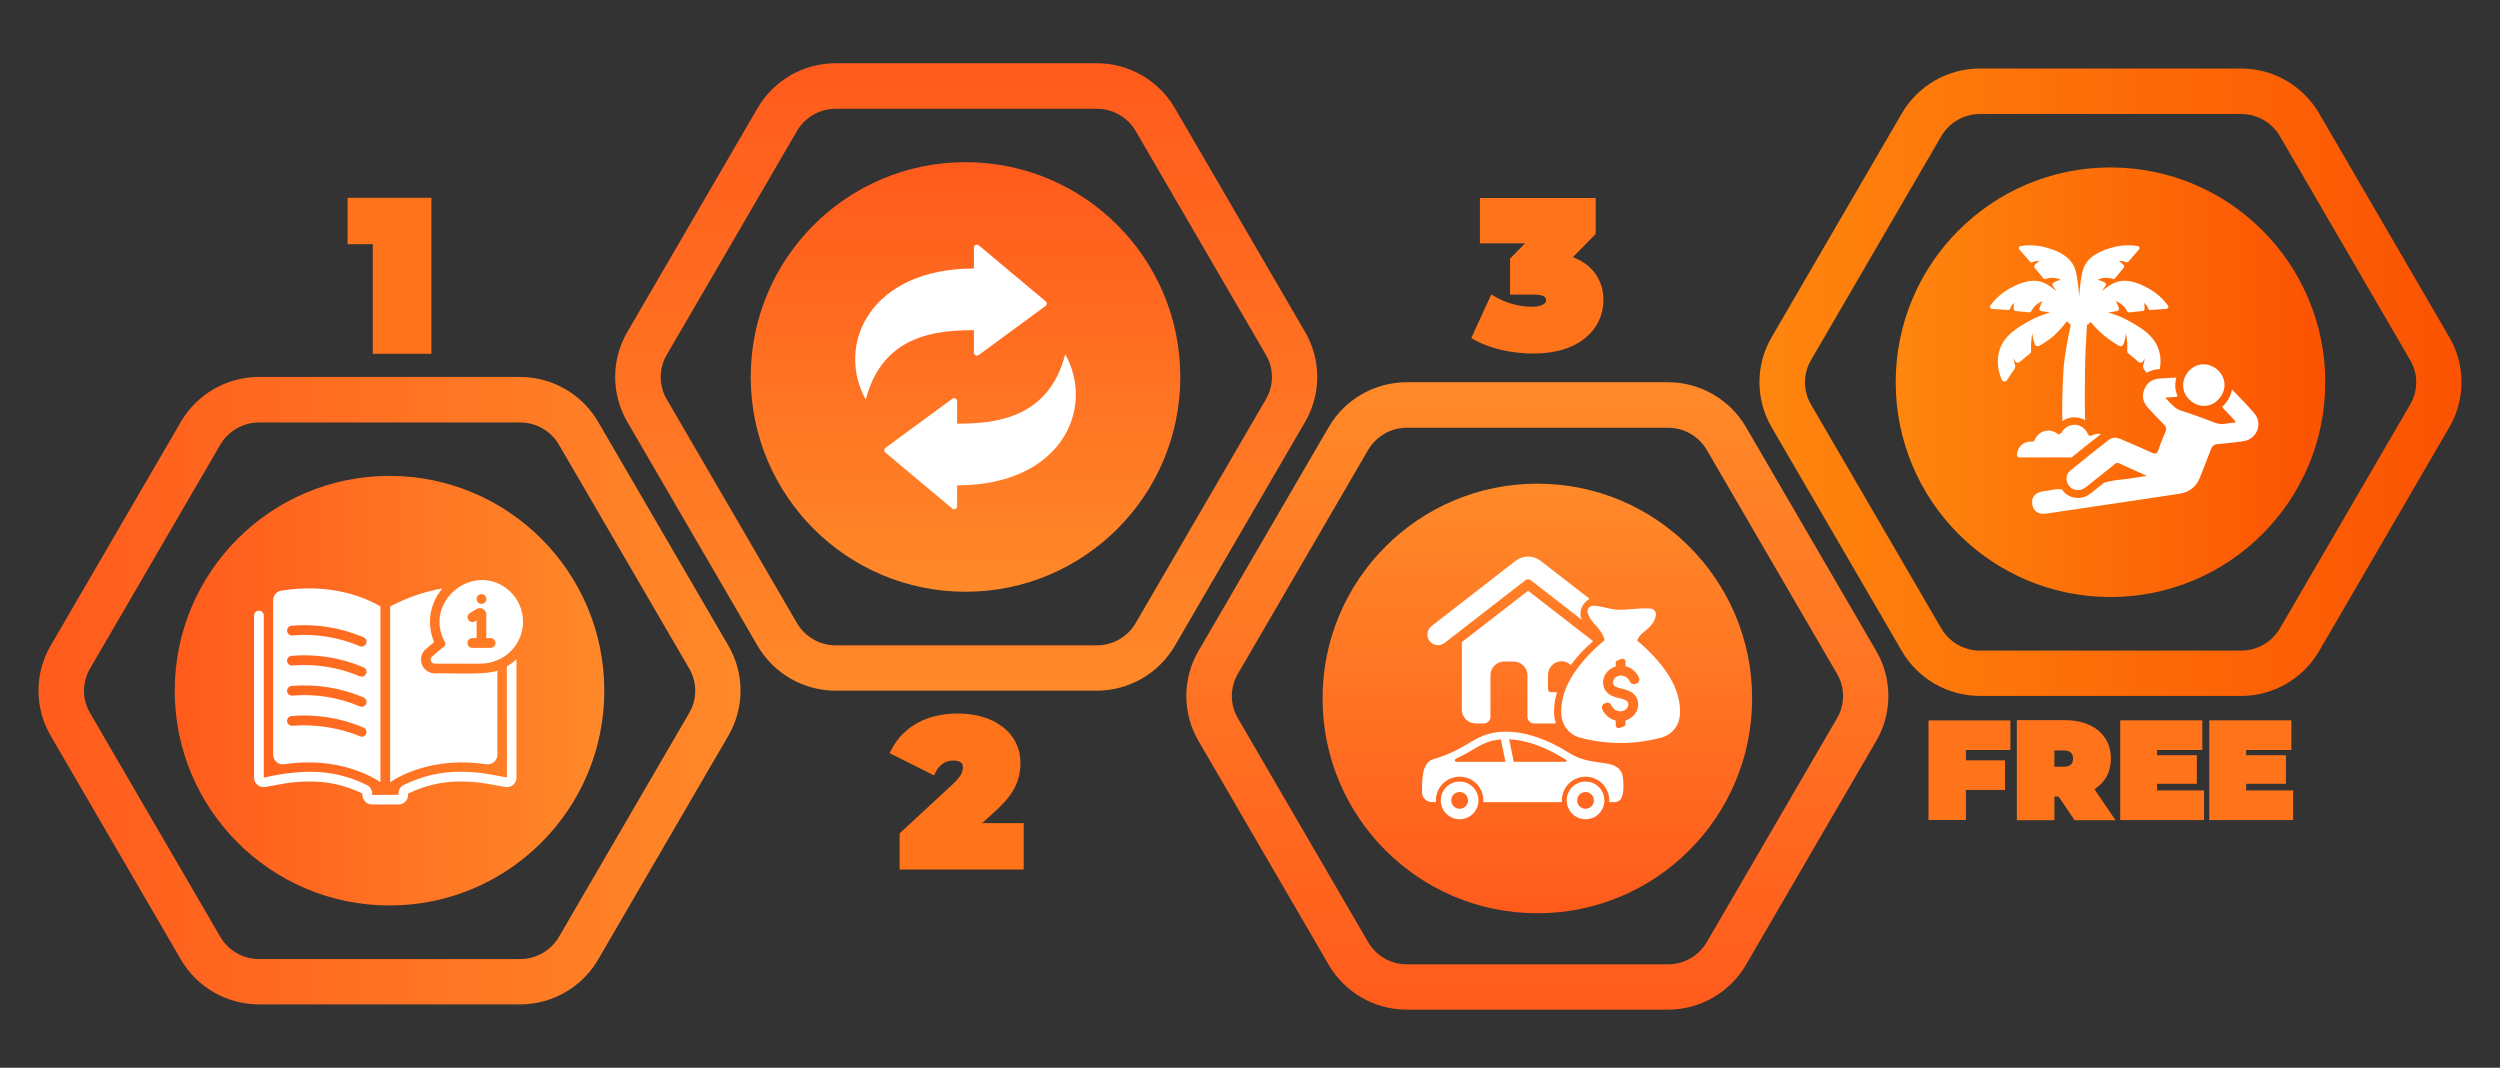
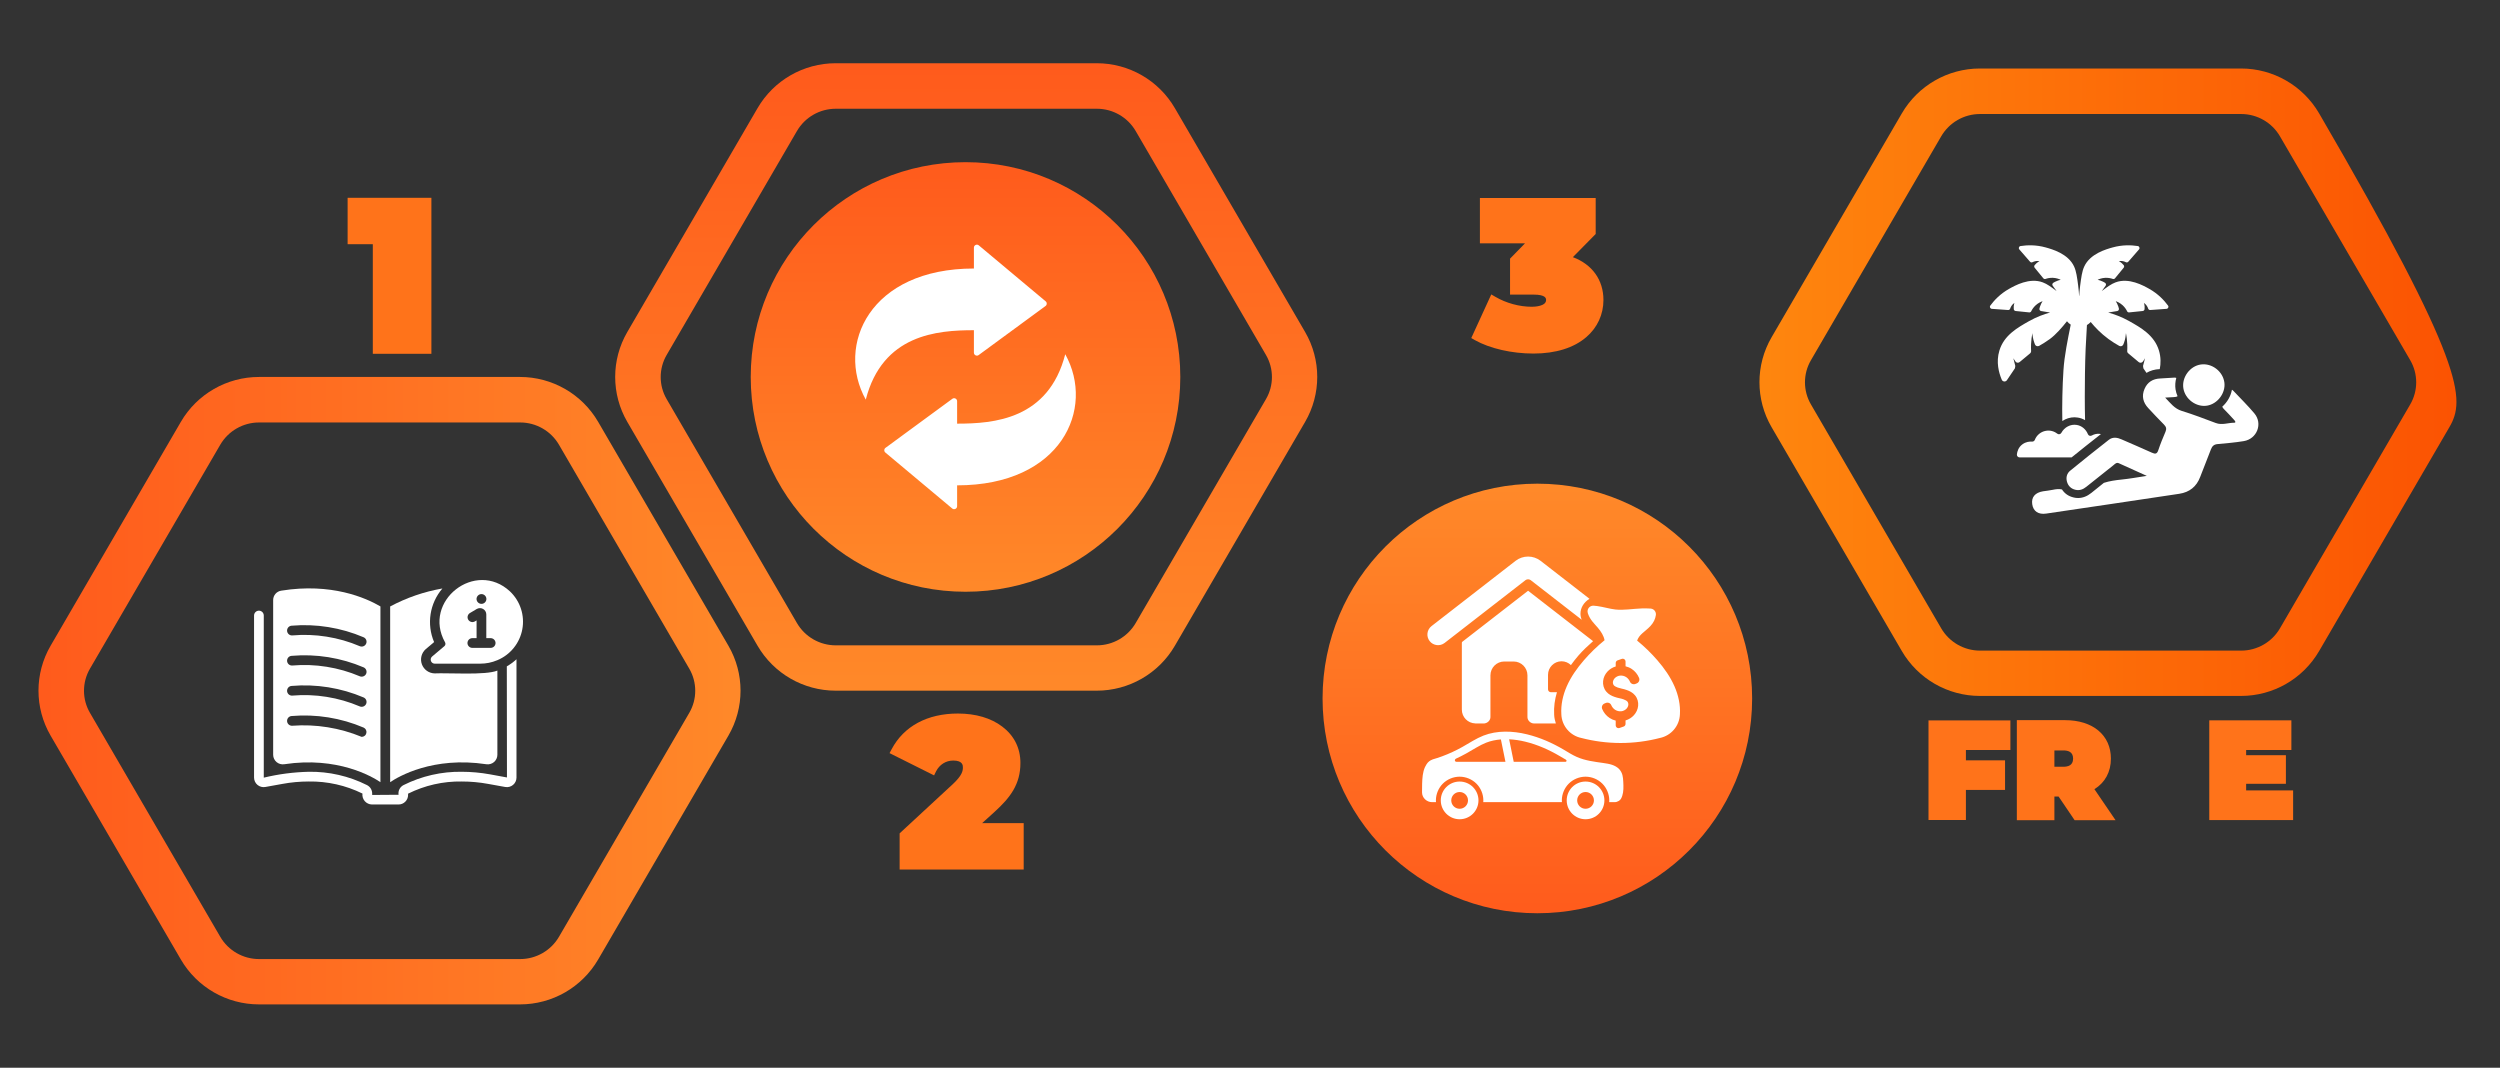
<svg xmlns="http://www.w3.org/2000/svg" width="1920" zoomAndPan="magnify" viewBox="0 0 1440 615" height="820" preserveAspectRatio="xMidYMid meet" version="1.0">
  <rect x="0" y="0" width="1440" height="615" fill="#333333" stroke="none" />
  <defs>
    <clipPath id="fcb68f9874">
      <path d="M 1013 39.457 L 1418 39.457 L 1418 400.863 L 1013 400.863 Z M 1013 39.457 " clip-rule="nonzero" />
    </clipPath>
    <clipPath id="db35383bbb">
-       <path d="M 1410.848 246.047 L 1335.836 374.973 C 1326.508 391.004 1309.363 400.863 1290.82 400.863 L 1140.453 400.863 C 1121.91 400.863 1104.766 391.004 1095.438 374.973 L 1020.426 246.047 C 1011.117 230.047 1011.117 210.273 1020.426 194.273 L 1095.438 65.344 C 1104.766 49.316 1121.91 39.457 1140.453 39.457 L 1290.82 39.457 C 1309.363 39.457 1326.508 49.316 1335.836 65.344 L 1410.848 194.273 C 1420.156 210.273 1420.156 230.047 1410.848 246.047 Z M 1410.848 246.047 " clip-rule="nonzero" />
+       <path d="M 1410.848 246.047 L 1335.836 374.973 C 1326.508 391.004 1309.363 400.863 1290.82 400.863 L 1140.453 400.863 C 1121.91 400.863 1104.766 391.004 1095.438 374.973 L 1020.426 246.047 C 1011.117 230.047 1011.117 210.273 1020.426 194.273 L 1095.438 65.344 C 1104.766 49.316 1121.91 39.457 1140.453 39.457 L 1290.82 39.457 C 1309.363 39.457 1326.508 49.316 1335.836 65.344 C 1420.156 210.273 1420.156 230.047 1410.848 246.047 Z M 1410.848 246.047 " clip-rule="nonzero" />
    </clipPath>
    <linearGradient x1="1" gradientTransform="matrix(8.776, 0, 0, 8.776, 0, -0)" y1="27.5" x2="63" gradientUnits="userSpaceOnUse" y2="27.5" id="8b5c622be7">
      <stop stop-opacity="1" stop-color="rgb(99.609%, 52.55%, 5.489%)" offset="0" />
      <stop stop-opacity="1" stop-color="rgb(99.602%, 52.426%, 5.46%)" offset="0.016" />
      <stop stop-opacity="1" stop-color="rgb(99.585%, 52.144%, 5.396%)" offset="0.031" />
      <stop stop-opacity="1" stop-color="rgb(99.567%, 51.822%, 5.321%)" offset="0.047" />
      <stop stop-opacity="1" stop-color="rgb(99.548%, 51.501%, 5.247%)" offset="0.062" />
      <stop stop-opacity="1" stop-color="rgb(99.53%, 51.181%, 5.173%)" offset="0.078" />
      <stop stop-opacity="1" stop-color="rgb(99.512%, 50.859%, 5.098%)" offset="0.094" />
      <stop stop-opacity="1" stop-color="rgb(99.493%, 50.539%, 5.025%)" offset="0.109" />
      <stop stop-opacity="1" stop-color="rgb(99.474%, 50.218%, 4.95%)" offset="0.125" />
      <stop stop-opacity="1" stop-color="rgb(99.455%, 49.896%, 4.877%)" offset="0.141" />
      <stop stop-opacity="1" stop-color="rgb(99.437%, 49.576%, 4.802%)" offset="0.156" />
      <stop stop-opacity="1" stop-color="rgb(99.419%, 49.255%, 4.727%)" offset="0.172" />
      <stop stop-opacity="1" stop-color="rgb(99.4%, 48.933%, 4.654%)" offset="0.188" />
      <stop stop-opacity="1" stop-color="rgb(99.382%, 48.613%, 4.579%)" offset="0.203" />
      <stop stop-opacity="1" stop-color="rgb(99.362%, 48.293%, 4.506%)" offset="0.219" />
      <stop stop-opacity="1" stop-color="rgb(99.344%, 47.971%, 4.431%)" offset="0.234" />
      <stop stop-opacity="1" stop-color="rgb(99.326%, 47.65%, 4.356%)" offset="0.25" />
      <stop stop-opacity="1" stop-color="rgb(99.307%, 47.328%, 4.283%)" offset="0.266" />
      <stop stop-opacity="1" stop-color="rgb(99.289%, 47.008%, 4.208%)" offset="0.281" />
      <stop stop-opacity="1" stop-color="rgb(99.269%, 46.687%, 4.135%)" offset="0.297" />
      <stop stop-opacity="1" stop-color="rgb(99.251%, 46.365%, 4.06%)" offset="0.312" />
      <stop stop-opacity="1" stop-color="rgb(99.232%, 46.045%, 3.987%)" offset="0.328" />
      <stop stop-opacity="1" stop-color="rgb(99.214%, 45.724%, 3.912%)" offset="0.344" />
      <stop stop-opacity="1" stop-color="rgb(99.196%, 45.403%, 3.838%)" offset="0.359" />
      <stop stop-opacity="1" stop-color="rgb(99.178%, 45.082%, 3.764%)" offset="0.375" />
      <stop stop-opacity="1" stop-color="rgb(99.158%, 44.762%, 3.69%)" offset="0.391" />
      <stop stop-opacity="1" stop-color="rgb(99.139%, 44.44%, 3.616%)" offset="0.406" />
      <stop stop-opacity="1" stop-color="rgb(99.121%, 44.119%, 3.542%)" offset="0.422" />
      <stop stop-opacity="1" stop-color="rgb(99.103%, 43.799%, 3.467%)" offset="0.438" />
      <stop stop-opacity="1" stop-color="rgb(99.084%, 43.477%, 3.394%)" offset="0.453" />
      <stop stop-opacity="1" stop-color="rgb(99.066%, 43.156%, 3.319%)" offset="0.469" />
      <stop stop-opacity="1" stop-color="rgb(99.046%, 42.836%, 3.246%)" offset="0.484" />
      <stop stop-opacity="1" stop-color="rgb(99.028%, 42.514%, 3.171%)" offset="0.5" />
      <stop stop-opacity="1" stop-color="rgb(99.01%, 42.194%, 3.096%)" offset="0.516" />
      <stop stop-opacity="1" stop-color="rgb(98.991%, 41.873%, 3.023%)" offset="0.531" />
      <stop stop-opacity="1" stop-color="rgb(98.973%, 41.551%, 2.948%)" offset="0.547" />
      <stop stop-opacity="1" stop-color="rgb(98.955%, 41.231%, 2.875%)" offset="0.562" />
      <stop stop-opacity="1" stop-color="rgb(98.935%, 40.91%, 2.8%)" offset="0.578" />
      <stop stop-opacity="1" stop-color="rgb(98.917%, 40.588%, 2.727%)" offset="0.594" />
      <stop stop-opacity="1" stop-color="rgb(98.898%, 40.268%, 2.652%)" offset="0.609" />
      <stop stop-opacity="1" stop-color="rgb(98.88%, 39.946%, 2.577%)" offset="0.625" />
      <stop stop-opacity="1" stop-color="rgb(98.862%, 39.626%, 2.504%)" offset="0.641" />
      <stop stop-opacity="1" stop-color="rgb(98.843%, 39.305%, 2.429%)" offset="0.656" />
      <stop stop-opacity="1" stop-color="rgb(98.824%, 38.983%, 2.356%)" offset="0.672" />
      <stop stop-opacity="1" stop-color="rgb(98.805%, 38.663%, 2.281%)" offset="0.688" />
      <stop stop-opacity="1" stop-color="rgb(98.787%, 38.342%, 2.206%)" offset="0.703" />
      <stop stop-opacity="1" stop-color="rgb(98.769%, 38.02%, 2.133%)" offset="0.719" />
      <stop stop-opacity="1" stop-color="rgb(98.75%, 37.7%, 2.058%)" offset="0.734" />
      <stop stop-opacity="1" stop-color="rgb(98.73%, 37.379%, 1.985%)" offset="0.75" />
      <stop stop-opacity="1" stop-color="rgb(98.712%, 37.057%, 1.91%)" offset="0.766" />
      <stop stop-opacity="1" stop-color="rgb(98.694%, 36.737%, 1.836%)" offset="0.781" />
      <stop stop-opacity="1" stop-color="rgb(98.676%, 36.417%, 1.762%)" offset="0.797" />
      <stop stop-opacity="1" stop-color="rgb(98.657%, 36.095%, 1.688%)" offset="0.812" />
      <stop stop-opacity="1" stop-color="rgb(98.639%, 35.774%, 1.614%)" offset="0.828" />
      <stop stop-opacity="1" stop-color="rgb(98.619%, 35.454%, 1.54%)" offset="0.844" />
      <stop stop-opacity="1" stop-color="rgb(98.601%, 35.132%, 1.465%)" offset="0.859" />
      <stop stop-opacity="1" stop-color="rgb(98.582%, 34.811%, 1.392%)" offset="0.875" />
      <stop stop-opacity="1" stop-color="rgb(98.564%, 34.491%, 1.317%)" offset="0.891" />
      <stop stop-opacity="1" stop-color="rgb(98.546%, 34.169%, 1.244%)" offset="0.906" />
      <stop stop-opacity="1" stop-color="rgb(98.528%, 33.849%, 1.169%)" offset="0.922" />
      <stop stop-opacity="1" stop-color="rgb(98.508%, 33.528%, 1.096%)" offset="0.938" />
      <stop stop-opacity="1" stop-color="rgb(98.489%, 33.206%, 1.021%)" offset="0.953" />
      <stop stop-opacity="1" stop-color="rgb(98.471%, 32.886%, 0.946%)" offset="0.969" />
      <stop stop-opacity="1" stop-color="rgb(98.453%, 32.565%, 0.873%)" offset="0.984" />
      <stop stop-opacity="1" stop-color="rgb(98.436%, 32.281%, 0.807%)" offset="1" />
    </linearGradient>
    <clipPath id="507aaada9b">
      <path d="M 683 220.164 L 1088 220.164 L 1088 581.566 L 683 581.566 Z M 683 220.164 " clip-rule="nonzero" />
    </clipPath>
    <clipPath id="ebf4d8a20a">
      <path d="M 1080.723 426.754 L 1005.711 555.68 C 996.387 571.707 979.242 581.566 960.699 581.566 L 810.328 581.566 C 791.785 581.566 774.641 571.707 765.316 555.68 L 690.305 426.754 C 680.996 410.75 680.996 390.98 690.305 374.977 L 765.316 246.051 C 774.641 230.023 791.785 220.164 810.328 220.164 L 960.699 220.164 C 979.242 220.164 996.387 230.023 1005.711 246.051 L 1080.723 374.977 C 1090.035 390.98 1090.035 410.75 1080.723 426.754 Z M 1080.723 426.754 " clip-rule="nonzero" />
    </clipPath>
    <linearGradient x1="32" gradientTransform="matrix(8.776, 0, 0, 8.776, 0, -0)" y1="0" x2="32" gradientUnits="userSpaceOnUse" y2="55" id="d714c99cef">
      <stop stop-opacity="1" stop-color="rgb(100%, 53.729%, 16.08%)" offset="0" />
      <stop stop-opacity="1" stop-color="rgb(100%, 53.587%, 16.039%)" offset="0.016" />
      <stop stop-opacity="1" stop-color="rgb(100%, 53.307%, 15.959%)" offset="0.031" />
      <stop stop-opacity="1" stop-color="rgb(100%, 53.024%, 15.88%)" offset="0.047" />
      <stop stop-opacity="1" stop-color="rgb(100%, 52.742%, 15.8%)" offset="0.062" />
      <stop stop-opacity="1" stop-color="rgb(100%, 52.46%, 15.721%)" offset="0.078" />
      <stop stop-opacity="1" stop-color="rgb(100%, 52.179%, 15.64%)" offset="0.094" />
      <stop stop-opacity="1" stop-color="rgb(100%, 51.897%, 15.561%)" offset="0.109" />
      <stop stop-opacity="1" stop-color="rgb(100%, 51.614%, 15.482%)" offset="0.125" />
      <stop stop-opacity="1" stop-color="rgb(100%, 51.332%, 15.402%)" offset="0.141" />
      <stop stop-opacity="1" stop-color="rgb(100%, 51.051%, 15.321%)" offset="0.156" />
      <stop stop-opacity="1" stop-color="rgb(100%, 50.769%, 15.242%)" offset="0.172" />
      <stop stop-opacity="1" stop-color="rgb(100%, 50.487%, 15.163%)" offset="0.188" />
      <stop stop-opacity="1" stop-color="rgb(100%, 50.206%, 15.083%)" offset="0.203" />
      <stop stop-opacity="1" stop-color="rgb(100%, 49.924%, 15.004%)" offset="0.219" />
      <stop stop-opacity="1" stop-color="rgb(100%, 49.641%, 14.923%)" offset="0.234" />
      <stop stop-opacity="1" stop-color="rgb(100%, 49.359%, 14.844%)" offset="0.25" />
      <stop stop-opacity="1" stop-color="rgb(100%, 49.078%, 14.764%)" offset="0.266" />
      <stop stop-opacity="1" stop-color="rgb(100%, 48.796%, 14.685%)" offset="0.281" />
      <stop stop-opacity="1" stop-color="rgb(100%, 48.514%, 14.604%)" offset="0.297" />
      <stop stop-opacity="1" stop-color="rgb(100%, 48.232%, 14.525%)" offset="0.312" />
      <stop stop-opacity="1" stop-color="rgb(100%, 47.951%, 14.445%)" offset="0.328" />
      <stop stop-opacity="1" stop-color="rgb(100%, 47.668%, 14.366%)" offset="0.344" />
      <stop stop-opacity="1" stop-color="rgb(100%, 47.386%, 14.287%)" offset="0.359" />
      <stop stop-opacity="1" stop-color="rgb(100%, 47.104%, 14.206%)" offset="0.375" />
      <stop stop-opacity="1" stop-color="rgb(100%, 46.823%, 14.127%)" offset="0.391" />
      <stop stop-opacity="1" stop-color="rgb(100%, 46.541%, 14.047%)" offset="0.406" />
      <stop stop-opacity="1" stop-color="rgb(100%, 46.259%, 13.968%)" offset="0.422" />
      <stop stop-opacity="1" stop-color="rgb(100%, 45.978%, 13.887%)" offset="0.438" />
      <stop stop-opacity="1" stop-color="rgb(100%, 45.695%, 13.808%)" offset="0.453" />
      <stop stop-opacity="1" stop-color="rgb(100%, 45.413%, 13.728%)" offset="0.469" />
      <stop stop-opacity="1" stop-color="rgb(100%, 45.131%, 13.649%)" offset="0.484" />
      <stop stop-opacity="1" stop-color="rgb(100%, 44.85%, 13.57%)" offset="0.5" />
      <stop stop-opacity="1" stop-color="rgb(100%, 44.568%, 13.489%)" offset="0.516" />
      <stop stop-opacity="1" stop-color="rgb(100%, 44.286%, 13.409%)" offset="0.531" />
      <stop stop-opacity="1" stop-color="rgb(100%, 44.003%, 13.33%)" offset="0.547" />
      <stop stop-opacity="1" stop-color="rgb(100%, 43.723%, 13.251%)" offset="0.562" />
      <stop stop-opacity="1" stop-color="rgb(100%, 43.44%, 13.17%)" offset="0.578" />
      <stop stop-opacity="1" stop-color="rgb(100%, 43.158%, 13.091%)" offset="0.594" />
      <stop stop-opacity="1" stop-color="rgb(100%, 42.877%, 13.011%)" offset="0.609" />
      <stop stop-opacity="1" stop-color="rgb(100%, 42.595%, 12.932%)" offset="0.625" />
      <stop stop-opacity="1" stop-color="rgb(100%, 42.313%, 12.852%)" offset="0.641" />
      <stop stop-opacity="1" stop-color="rgb(100%, 42.03%, 12.772%)" offset="0.656" />
      <stop stop-opacity="1" stop-color="rgb(100%, 41.75%, 12.692%)" offset="0.672" />
      <stop stop-opacity="1" stop-color="rgb(100%, 41.467%, 12.613%)" offset="0.688" />
      <stop stop-opacity="1" stop-color="rgb(100%, 41.185%, 12.534%)" offset="0.703" />
      <stop stop-opacity="1" stop-color="rgb(100%, 40.903%, 12.453%)" offset="0.719" />
      <stop stop-opacity="1" stop-color="rgb(100%, 40.622%, 12.373%)" offset="0.734" />
      <stop stop-opacity="1" stop-color="rgb(100%, 40.34%, 12.294%)" offset="0.75" />
      <stop stop-opacity="1" stop-color="rgb(100%, 40.057%, 12.215%)" offset="0.766" />
      <stop stop-opacity="1" stop-color="rgb(100%, 39.777%, 12.134%)" offset="0.781" />
      <stop stop-opacity="1" stop-color="rgb(100%, 39.494%, 12.054%)" offset="0.797" />
      <stop stop-opacity="1" stop-color="rgb(100%, 39.212%, 11.975%)" offset="0.812" />
      <stop stop-opacity="1" stop-color="rgb(100%, 38.93%, 11.896%)" offset="0.828" />
      <stop stop-opacity="1" stop-color="rgb(100%, 38.649%, 11.816%)" offset="0.844" />
      <stop stop-opacity="1" stop-color="rgb(100%, 38.367%, 11.736%)" offset="0.859" />
      <stop stop-opacity="1" stop-color="rgb(100%, 38.084%, 11.656%)" offset="0.875" />
      <stop stop-opacity="1" stop-color="rgb(100%, 37.802%, 11.577%)" offset="0.891" />
      <stop stop-opacity="1" stop-color="rgb(100%, 37.521%, 11.497%)" offset="0.906" />
      <stop stop-opacity="1" stop-color="rgb(100%, 37.239%, 11.417%)" offset="0.922" />
      <stop stop-opacity="1" stop-color="rgb(100%, 36.957%, 11.337%)" offset="0.938" />
      <stop stop-opacity="1" stop-color="rgb(100%, 36.675%, 11.258%)" offset="0.953" />
      <stop stop-opacity="1" stop-color="rgb(100%, 36.394%, 11.179%)" offset="0.969" />
      <stop stop-opacity="1" stop-color="rgb(100%, 36.111%, 11.099%)" offset="0.984" />
      <stop stop-opacity="1" stop-color="rgb(100%, 35.829%, 11.018%)" offset="1" />
    </linearGradient>
    <clipPath id="062774c831">
      <path d="M 354 36.422 L 759 36.422 L 759 397.828 L 354 397.828 Z M 354 36.422 " clip-rule="nonzero" />
    </clipPath>
    <clipPath id="aec2be1df4">
      <path d="M 751.746 243.012 L 676.734 371.938 C 667.41 387.965 650.266 397.828 631.723 397.828 L 481.352 397.828 C 462.809 397.828 445.664 387.965 436.34 371.938 L 361.328 243.012 C 352.016 227.008 352.016 207.238 361.328 191.234 L 436.34 62.309 C 445.664 46.281 462.809 36.422 481.352 36.422 L 631.723 36.422 C 650.266 36.422 667.41 46.281 676.734 62.309 L 751.746 191.234 C 761.059 207.238 761.059 227.008 751.746 243.012 Z M 751.746 243.012 " clip-rule="nonzero" />
    </clipPath>
    <linearGradient x1="32" gradientTransform="matrix(8.776, 0, 0, 8.776, 0, 0)" y1="-0" x2="32" gradientUnits="userSpaceOnUse" y2="55" id="d87f5aa205">
      <stop stop-opacity="1" stop-color="rgb(100%, 35.689%, 10.979%)" offset="0" />
      <stop stop-opacity="1" stop-color="rgb(100%, 35.829%, 11.018%)" offset="0.016" />
      <stop stop-opacity="1" stop-color="rgb(100%, 36.111%, 11.099%)" offset="0.031" />
      <stop stop-opacity="1" stop-color="rgb(100%, 36.394%, 11.179%)" offset="0.047" />
      <stop stop-opacity="1" stop-color="rgb(100%, 36.675%, 11.258%)" offset="0.062" />
      <stop stop-opacity="1" stop-color="rgb(100%, 36.957%, 11.337%)" offset="0.078" />
      <stop stop-opacity="1" stop-color="rgb(100%, 37.239%, 11.417%)" offset="0.094" />
      <stop stop-opacity="1" stop-color="rgb(100%, 37.521%, 11.497%)" offset="0.109" />
      <stop stop-opacity="1" stop-color="rgb(100%, 37.802%, 11.577%)" offset="0.125" />
      <stop stop-opacity="1" stop-color="rgb(100%, 38.084%, 11.656%)" offset="0.141" />
      <stop stop-opacity="1" stop-color="rgb(100%, 38.367%, 11.736%)" offset="0.156" />
      <stop stop-opacity="1" stop-color="rgb(100%, 38.649%, 11.816%)" offset="0.172" />
      <stop stop-opacity="1" stop-color="rgb(100%, 38.93%, 11.896%)" offset="0.188" />
      <stop stop-opacity="1" stop-color="rgb(100%, 39.212%, 11.975%)" offset="0.203" />
      <stop stop-opacity="1" stop-color="rgb(100%, 39.494%, 12.054%)" offset="0.219" />
      <stop stop-opacity="1" stop-color="rgb(100%, 39.777%, 12.134%)" offset="0.234" />
      <stop stop-opacity="1" stop-color="rgb(100%, 40.057%, 12.215%)" offset="0.25" />
      <stop stop-opacity="1" stop-color="rgb(100%, 40.34%, 12.294%)" offset="0.266" />
      <stop stop-opacity="1" stop-color="rgb(100%, 40.622%, 12.373%)" offset="0.281" />
      <stop stop-opacity="1" stop-color="rgb(100%, 40.903%, 12.453%)" offset="0.297" />
      <stop stop-opacity="1" stop-color="rgb(100%, 41.185%, 12.534%)" offset="0.312" />
      <stop stop-opacity="1" stop-color="rgb(100%, 41.467%, 12.613%)" offset="0.328" />
      <stop stop-opacity="1" stop-color="rgb(100%, 41.75%, 12.692%)" offset="0.344" />
      <stop stop-opacity="1" stop-color="rgb(100%, 42.03%, 12.772%)" offset="0.359" />
      <stop stop-opacity="1" stop-color="rgb(100%, 42.313%, 12.852%)" offset="0.375" />
      <stop stop-opacity="1" stop-color="rgb(100%, 42.595%, 12.932%)" offset="0.391" />
      <stop stop-opacity="1" stop-color="rgb(100%, 42.877%, 13.011%)" offset="0.406" />
      <stop stop-opacity="1" stop-color="rgb(100%, 43.158%, 13.091%)" offset="0.422" />
      <stop stop-opacity="1" stop-color="rgb(100%, 43.44%, 13.17%)" offset="0.438" />
      <stop stop-opacity="1" stop-color="rgb(100%, 43.723%, 13.251%)" offset="0.453" />
      <stop stop-opacity="1" stop-color="rgb(100%, 44.003%, 13.33%)" offset="0.469" />
      <stop stop-opacity="1" stop-color="rgb(100%, 44.286%, 13.409%)" offset="0.484" />
      <stop stop-opacity="1" stop-color="rgb(100%, 44.568%, 13.489%)" offset="0.5" />
      <stop stop-opacity="1" stop-color="rgb(100%, 44.85%, 13.57%)" offset="0.516" />
      <stop stop-opacity="1" stop-color="rgb(100%, 45.131%, 13.649%)" offset="0.531" />
      <stop stop-opacity="1" stop-color="rgb(100%, 45.413%, 13.728%)" offset="0.547" />
      <stop stop-opacity="1" stop-color="rgb(100%, 45.695%, 13.808%)" offset="0.562" />
      <stop stop-opacity="1" stop-color="rgb(100%, 45.978%, 13.887%)" offset="0.578" />
      <stop stop-opacity="1" stop-color="rgb(100%, 46.259%, 13.968%)" offset="0.594" />
      <stop stop-opacity="1" stop-color="rgb(100%, 46.541%, 14.047%)" offset="0.609" />
      <stop stop-opacity="1" stop-color="rgb(100%, 46.823%, 14.127%)" offset="0.625" />
      <stop stop-opacity="1" stop-color="rgb(100%, 47.104%, 14.206%)" offset="0.641" />
      <stop stop-opacity="1" stop-color="rgb(100%, 47.386%, 14.287%)" offset="0.656" />
      <stop stop-opacity="1" stop-color="rgb(100%, 47.668%, 14.366%)" offset="0.672" />
      <stop stop-opacity="1" stop-color="rgb(100%, 47.951%, 14.445%)" offset="0.688" />
      <stop stop-opacity="1" stop-color="rgb(100%, 48.232%, 14.525%)" offset="0.703" />
      <stop stop-opacity="1" stop-color="rgb(100%, 48.514%, 14.604%)" offset="0.719" />
      <stop stop-opacity="1" stop-color="rgb(100%, 48.796%, 14.685%)" offset="0.734" />
      <stop stop-opacity="1" stop-color="rgb(100%, 49.078%, 14.764%)" offset="0.75" />
      <stop stop-opacity="1" stop-color="rgb(100%, 49.359%, 14.844%)" offset="0.766" />
      <stop stop-opacity="1" stop-color="rgb(100%, 49.641%, 14.923%)" offset="0.781" />
      <stop stop-opacity="1" stop-color="rgb(100%, 49.924%, 15.004%)" offset="0.797" />
      <stop stop-opacity="1" stop-color="rgb(100%, 50.206%, 15.083%)" offset="0.812" />
      <stop stop-opacity="1" stop-color="rgb(100%, 50.487%, 15.163%)" offset="0.828" />
      <stop stop-opacity="1" stop-color="rgb(100%, 50.769%, 15.242%)" offset="0.844" />
      <stop stop-opacity="1" stop-color="rgb(100%, 51.051%, 15.321%)" offset="0.859" />
      <stop stop-opacity="1" stop-color="rgb(100%, 51.332%, 15.402%)" offset="0.875" />
      <stop stop-opacity="1" stop-color="rgb(100%, 51.614%, 15.482%)" offset="0.891" />
      <stop stop-opacity="1" stop-color="rgb(100%, 51.897%, 15.561%)" offset="0.906" />
      <stop stop-opacity="1" stop-color="rgb(100%, 52.179%, 15.64%)" offset="0.922" />
      <stop stop-opacity="1" stop-color="rgb(100%, 52.46%, 15.721%)" offset="0.938" />
      <stop stop-opacity="1" stop-color="rgb(100%, 52.742%, 15.8%)" offset="0.953" />
      <stop stop-opacity="1" stop-color="rgb(100%, 53.024%, 15.88%)" offset="0.969" />
      <stop stop-opacity="1" stop-color="rgb(100%, 53.307%, 15.959%)" offset="0.984" />
      <stop stop-opacity="1" stop-color="rgb(100%, 53.587%, 16.039%)" offset="1" />
    </linearGradient>
    <clipPath id="c0cb3eb853">
      <path d="M 432.418 93.41 L 679.855 93.41 L 679.855 340.848 L 432.418 340.848 Z M 432.418 93.41 " clip-rule="nonzero" />
    </clipPath>
    <clipPath id="4489757330">
      <path d="M 556.137 93.41 C 487.809 93.41 432.418 148.801 432.418 217.129 C 432.418 285.457 487.809 340.848 556.137 340.848 C 624.465 340.848 679.855 285.457 679.855 217.129 C 679.855 148.801 624.465 93.41 556.137 93.41 Z M 556.137 93.41 " clip-rule="nonzero" />
    </clipPath>
    <clipPath id="122167bfa2">
      <path d="M 0.418 0.41 L 247.855 0.41 L 247.855 247.848 L 0.418 247.848 Z M 0.418 0.41 " clip-rule="nonzero" />
    </clipPath>
    <clipPath id="d739711f97">
      <path d="M 124.137 0.41 C 55.809 0.41 0.418 55.801 0.418 124.129 C 0.418 192.457 55.809 247.848 124.137 247.848 C 192.465 247.848 247.855 192.457 247.855 124.129 C 247.855 55.801 192.465 0.41 124.137 0.41 Z M 124.137 0.41 " clip-rule="nonzero" />
    </clipPath>
    <linearGradient x1="128" gradientTransform="matrix(0.967, 0, 0, 0.967, 0.418, 0.409)" y1="0" x2="128" gradientUnits="userSpaceOnUse" y2="256" id="6fce6b0b6d">
      <stop stop-opacity="1" stop-color="rgb(100%, 35.689%, 10.979%)" offset="0" />
      <stop stop-opacity="1" stop-color="rgb(100%, 35.829%, 11.018%)" offset="0.016" />
      <stop stop-opacity="1" stop-color="rgb(100%, 36.111%, 11.099%)" offset="0.031" />
      <stop stop-opacity="1" stop-color="rgb(100%, 36.394%, 11.179%)" offset="0.047" />
      <stop stop-opacity="1" stop-color="rgb(100%, 36.675%, 11.258%)" offset="0.062" />
      <stop stop-opacity="1" stop-color="rgb(100%, 36.957%, 11.337%)" offset="0.078" />
      <stop stop-opacity="1" stop-color="rgb(100%, 37.239%, 11.417%)" offset="0.094" />
      <stop stop-opacity="1" stop-color="rgb(100%, 37.521%, 11.497%)" offset="0.109" />
      <stop stop-opacity="1" stop-color="rgb(100%, 37.802%, 11.577%)" offset="0.125" />
      <stop stop-opacity="1" stop-color="rgb(100%, 38.084%, 11.656%)" offset="0.141" />
      <stop stop-opacity="1" stop-color="rgb(100%, 38.367%, 11.736%)" offset="0.156" />
      <stop stop-opacity="1" stop-color="rgb(100%, 38.649%, 11.816%)" offset="0.172" />
      <stop stop-opacity="1" stop-color="rgb(100%, 38.93%, 11.896%)" offset="0.188" />
      <stop stop-opacity="1" stop-color="rgb(100%, 39.212%, 11.975%)" offset="0.203" />
      <stop stop-opacity="1" stop-color="rgb(100%, 39.494%, 12.054%)" offset="0.219" />
      <stop stop-opacity="1" stop-color="rgb(100%, 39.777%, 12.134%)" offset="0.234" />
      <stop stop-opacity="1" stop-color="rgb(100%, 40.057%, 12.215%)" offset="0.25" />
      <stop stop-opacity="1" stop-color="rgb(100%, 40.34%, 12.294%)" offset="0.266" />
      <stop stop-opacity="1" stop-color="rgb(100%, 40.622%, 12.373%)" offset="0.281" />
      <stop stop-opacity="1" stop-color="rgb(100%, 40.903%, 12.453%)" offset="0.297" />
      <stop stop-opacity="1" stop-color="rgb(100%, 41.185%, 12.534%)" offset="0.312" />
      <stop stop-opacity="1" stop-color="rgb(100%, 41.467%, 12.613%)" offset="0.328" />
      <stop stop-opacity="1" stop-color="rgb(100%, 41.75%, 12.692%)" offset="0.344" />
      <stop stop-opacity="1" stop-color="rgb(100%, 42.03%, 12.772%)" offset="0.359" />
      <stop stop-opacity="1" stop-color="rgb(100%, 42.313%, 12.852%)" offset="0.375" />
      <stop stop-opacity="1" stop-color="rgb(100%, 42.595%, 12.932%)" offset="0.391" />
      <stop stop-opacity="1" stop-color="rgb(100%, 42.877%, 13.011%)" offset="0.406" />
      <stop stop-opacity="1" stop-color="rgb(100%, 43.158%, 13.091%)" offset="0.422" />
      <stop stop-opacity="1" stop-color="rgb(100%, 43.44%, 13.17%)" offset="0.438" />
      <stop stop-opacity="1" stop-color="rgb(100%, 43.723%, 13.251%)" offset="0.453" />
      <stop stop-opacity="1" stop-color="rgb(100%, 44.003%, 13.33%)" offset="0.469" />
      <stop stop-opacity="1" stop-color="rgb(100%, 44.286%, 13.409%)" offset="0.484" />
      <stop stop-opacity="1" stop-color="rgb(100%, 44.568%, 13.489%)" offset="0.5" />
      <stop stop-opacity="1" stop-color="rgb(100%, 44.85%, 13.57%)" offset="0.516" />
      <stop stop-opacity="1" stop-color="rgb(100%, 45.131%, 13.649%)" offset="0.531" />
      <stop stop-opacity="1" stop-color="rgb(100%, 45.413%, 13.728%)" offset="0.547" />
      <stop stop-opacity="1" stop-color="rgb(100%, 45.695%, 13.808%)" offset="0.562" />
      <stop stop-opacity="1" stop-color="rgb(100%, 45.978%, 13.887%)" offset="0.578" />
      <stop stop-opacity="1" stop-color="rgb(100%, 46.259%, 13.968%)" offset="0.594" />
      <stop stop-opacity="1" stop-color="rgb(100%, 46.541%, 14.047%)" offset="0.609" />
      <stop stop-opacity="1" stop-color="rgb(100%, 46.823%, 14.127%)" offset="0.625" />
      <stop stop-opacity="1" stop-color="rgb(100%, 47.104%, 14.206%)" offset="0.641" />
      <stop stop-opacity="1" stop-color="rgb(100%, 47.386%, 14.287%)" offset="0.656" />
      <stop stop-opacity="1" stop-color="rgb(100%, 47.668%, 14.366%)" offset="0.672" />
      <stop stop-opacity="1" stop-color="rgb(100%, 47.951%, 14.445%)" offset="0.688" />
      <stop stop-opacity="1" stop-color="rgb(100%, 48.232%, 14.525%)" offset="0.703" />
      <stop stop-opacity="1" stop-color="rgb(100%, 48.514%, 14.604%)" offset="0.719" />
      <stop stop-opacity="1" stop-color="rgb(100%, 48.796%, 14.685%)" offset="0.734" />
      <stop stop-opacity="1" stop-color="rgb(100%, 49.078%, 14.764%)" offset="0.75" />
      <stop stop-opacity="1" stop-color="rgb(100%, 49.359%, 14.844%)" offset="0.766" />
      <stop stop-opacity="1" stop-color="rgb(100%, 49.641%, 14.923%)" offset="0.781" />
      <stop stop-opacity="1" stop-color="rgb(100%, 49.924%, 15.004%)" offset="0.797" />
      <stop stop-opacity="1" stop-color="rgb(100%, 50.206%, 15.083%)" offset="0.812" />
      <stop stop-opacity="1" stop-color="rgb(100%, 50.487%, 15.163%)" offset="0.828" />
      <stop stop-opacity="1" stop-color="rgb(100%, 50.769%, 15.242%)" offset="0.844" />
      <stop stop-opacity="1" stop-color="rgb(100%, 51.051%, 15.321%)" offset="0.859" />
      <stop stop-opacity="1" stop-color="rgb(100%, 51.332%, 15.402%)" offset="0.875" />
      <stop stop-opacity="1" stop-color="rgb(100%, 51.614%, 15.482%)" offset="0.891" />
      <stop stop-opacity="1" stop-color="rgb(100%, 51.897%, 15.561%)" offset="0.906" />
      <stop stop-opacity="1" stop-color="rgb(100%, 52.179%, 15.64%)" offset="0.922" />
      <stop stop-opacity="1" stop-color="rgb(100%, 52.46%, 15.721%)" offset="0.938" />
      <stop stop-opacity="1" stop-color="rgb(100%, 52.742%, 15.8%)" offset="0.953" />
      <stop stop-opacity="1" stop-color="rgb(100%, 53.024%, 15.88%)" offset="0.969" />
      <stop stop-opacity="1" stop-color="rgb(100%, 53.307%, 15.959%)" offset="0.984" />
      <stop stop-opacity="1" stop-color="rgb(100%, 53.587%, 16.039%)" offset="1" />
    </linearGradient>
    <clipPath id="6f88ac97f5">
      <rect x="0" width="248" y="0" height="248" />
    </clipPath>
    <clipPath id="ef13645f0a">
      <path d="M 492 140.805 L 620 140.805 L 620 293.555 L 492 293.555 Z M 492 140.805 " clip-rule="nonzero" />
    </clipPath>
    <clipPath id="04fbeef5a0">
      <path d="M 22 217.129 L 427 217.129 L 427 578.531 L 22 578.531 Z M 22 217.129 " clip-rule="nonzero" />
    </clipPath>
    <clipPath id="1bf5e7ec69">
      <path d="M 419.566 423.719 L 344.555 552.645 C 335.23 568.672 318.086 578.531 299.543 578.531 L 149.172 578.531 C 130.629 578.531 113.484 568.672 104.16 552.645 L 29.148 423.719 C 19.836 407.715 19.836 387.945 29.148 371.941 L 104.16 243.016 C 113.484 226.988 130.629 217.129 149.172 217.129 L 299.543 217.129 C 318.086 217.129 335.23 226.988 344.555 243.016 L 419.566 371.941 C 428.879 387.945 428.879 407.715 419.566 423.719 Z M 419.566 423.719 " clip-rule="nonzero" />
    </clipPath>
    <linearGradient x1="1" gradientTransform="matrix(8.776, 0, 0, 8.776, -0, 0)" y1="27.5" x2="63" gradientUnits="userSpaceOnUse" y2="27.5" id="23018315eb">
      <stop stop-opacity="1" stop-color="rgb(100%, 35.689%, 10.979%)" offset="0" />
      <stop stop-opacity="1" stop-color="rgb(100%, 35.797%, 11.009%)" offset="0.016" />
      <stop stop-opacity="1" stop-color="rgb(100%, 36.047%, 11.081%)" offset="0.031" />
      <stop stop-opacity="1" stop-color="rgb(100%, 36.333%, 11.16%)" offset="0.047" />
      <stop stop-opacity="1" stop-color="rgb(100%, 36.617%, 11.241%)" offset="0.062" />
      <stop stop-opacity="1" stop-color="rgb(100%, 36.9%, 11.32%)" offset="0.078" />
      <stop stop-opacity="1" stop-color="rgb(100%, 37.184%, 11.401%)" offset="0.094" />
      <stop stop-opacity="1" stop-color="rgb(100%, 37.468%, 11.482%)" offset="0.109" />
      <stop stop-opacity="1" stop-color="rgb(100%, 37.752%, 11.562%)" offset="0.125" />
      <stop stop-opacity="1" stop-color="rgb(100%, 38.036%, 11.642%)" offset="0.141" />
      <stop stop-opacity="1" stop-color="rgb(100%, 38.319%, 11.722%)" offset="0.156" />
      <stop stop-opacity="1" stop-color="rgb(100%, 38.603%, 11.803%)" offset="0.172" />
      <stop stop-opacity="1" stop-color="rgb(100%, 38.887%, 11.884%)" offset="0.188" />
      <stop stop-opacity="1" stop-color="rgb(100%, 39.172%, 11.963%)" offset="0.203" />
      <stop stop-opacity="1" stop-color="rgb(100%, 39.456%, 12.044%)" offset="0.219" />
      <stop stop-opacity="1" stop-color="rgb(100%, 39.74%, 12.123%)" offset="0.234" />
      <stop stop-opacity="1" stop-color="rgb(100%, 40.024%, 12.204%)" offset="0.25" />
      <stop stop-opacity="1" stop-color="rgb(100%, 40.308%, 12.285%)" offset="0.266" />
      <stop stop-opacity="1" stop-color="rgb(100%, 40.591%, 12.364%)" offset="0.281" />
      <stop stop-opacity="1" stop-color="rgb(100%, 40.875%, 12.445%)" offset="0.297" />
      <stop stop-opacity="1" stop-color="rgb(100%, 41.159%, 12.526%)" offset="0.312" />
      <stop stop-opacity="1" stop-color="rgb(100%, 41.443%, 12.605%)" offset="0.328" />
      <stop stop-opacity="1" stop-color="rgb(100%, 41.727%, 12.686%)" offset="0.344" />
      <stop stop-opacity="1" stop-color="rgb(100%, 42.012%, 12.766%)" offset="0.359" />
      <stop stop-opacity="1" stop-color="rgb(100%, 42.296%, 12.846%)" offset="0.375" />
      <stop stop-opacity="1" stop-color="rgb(100%, 42.58%, 12.927%)" offset="0.391" />
      <stop stop-opacity="1" stop-color="rgb(100%, 42.863%, 13.007%)" offset="0.406" />
      <stop stop-opacity="1" stop-color="rgb(100%, 43.147%, 13.087%)" offset="0.422" />
      <stop stop-opacity="1" stop-color="rgb(100%, 43.431%, 13.167%)" offset="0.438" />
      <stop stop-opacity="1" stop-color="rgb(100%, 43.715%, 13.248%)" offset="0.453" />
      <stop stop-opacity="1" stop-color="rgb(100%, 43.999%, 13.329%)" offset="0.469" />
      <stop stop-opacity="1" stop-color="rgb(100%, 44.283%, 13.408%)" offset="0.484" />
      <stop stop-opacity="1" stop-color="rgb(100%, 44.568%, 13.489%)" offset="0.5" />
      <stop stop-opacity="1" stop-color="rgb(100%, 44.852%, 13.57%)" offset="0.516" />
      <stop stop-opacity="1" stop-color="rgb(100%, 45.135%, 13.649%)" offset="0.531" />
      <stop stop-opacity="1" stop-color="rgb(100%, 45.419%, 13.73%)" offset="0.547" />
      <stop stop-opacity="1" stop-color="rgb(100%, 45.703%, 13.809%)" offset="0.562" />
      <stop stop-opacity="1" stop-color="rgb(100%, 45.987%, 13.89%)" offset="0.578" />
      <stop stop-opacity="1" stop-color="rgb(100%, 46.271%, 13.971%)" offset="0.594" />
      <stop stop-opacity="1" stop-color="rgb(100%, 46.555%, 14.05%)" offset="0.609" />
      <stop stop-opacity="1" stop-color="rgb(100%, 46.838%, 14.131%)" offset="0.625" />
      <stop stop-opacity="1" stop-color="rgb(100%, 47.122%, 14.211%)" offset="0.641" />
      <stop stop-opacity="1" stop-color="rgb(100%, 47.408%, 14.291%)" offset="0.656" />
      <stop stop-opacity="1" stop-color="rgb(100%, 47.691%, 14.372%)" offset="0.672" />
      <stop stop-opacity="1" stop-color="rgb(100%, 47.975%, 14.452%)" offset="0.688" />
      <stop stop-opacity="1" stop-color="rgb(100%, 48.259%, 14.532%)" offset="0.703" />
      <stop stop-opacity="1" stop-color="rgb(100%, 48.543%, 14.612%)" offset="0.719" />
      <stop stop-opacity="1" stop-color="rgb(100%, 48.827%, 14.693%)" offset="0.734" />
      <stop stop-opacity="1" stop-color="rgb(100%, 49.11%, 14.774%)" offset="0.75" />
      <stop stop-opacity="1" stop-color="rgb(100%, 49.394%, 14.853%)" offset="0.766" />
      <stop stop-opacity="1" stop-color="rgb(100%, 49.678%, 14.934%)" offset="0.781" />
      <stop stop-opacity="1" stop-color="rgb(100%, 49.963%, 15.015%)" offset="0.797" />
      <stop stop-opacity="1" stop-color="rgb(100%, 50.247%, 15.094%)" offset="0.812" />
      <stop stop-opacity="1" stop-color="rgb(100%, 50.531%, 15.175%)" offset="0.828" />
      <stop stop-opacity="1" stop-color="rgb(100%, 50.815%, 15.254%)" offset="0.844" />
      <stop stop-opacity="1" stop-color="rgb(100%, 51.099%, 15.335%)" offset="0.859" />
      <stop stop-opacity="1" stop-color="rgb(100%, 51.382%, 15.416%)" offset="0.875" />
      <stop stop-opacity="1" stop-color="rgb(100%, 51.666%, 15.495%)" offset="0.891" />
      <stop stop-opacity="1" stop-color="rgb(100%, 51.95%, 15.576%)" offset="0.906" />
      <stop stop-opacity="1" stop-color="rgb(100%, 52.234%, 15.656%)" offset="0.922" />
      <stop stop-opacity="1" stop-color="rgb(100%, 52.518%, 15.736%)" offset="0.938" />
      <stop stop-opacity="1" stop-color="rgb(100%, 52.803%, 15.817%)" offset="0.953" />
      <stop stop-opacity="1" stop-color="rgb(100%, 53.087%, 15.897%)" offset="0.969" />
      <stop stop-opacity="1" stop-color="rgb(100%, 53.371%, 15.977%)" offset="0.984" />
      <stop stop-opacity="1" stop-color="rgb(100%, 53.621%, 16.049%)" offset="1" />
    </linearGradient>
    <clipPath id="56cc3558de">
-       <path d="M 100.641 274.113 L 348.078 274.113 L 348.078 521.551 L 100.641 521.551 Z M 100.641 274.113 " clip-rule="nonzero" />
-     </clipPath>
+       </clipPath>
    <clipPath id="dbc42ca543">
      <path d="M 224.359 274.113 C 156.031 274.113 100.641 329.504 100.641 397.832 C 100.641 466.16 156.031 521.551 224.359 521.551 C 292.688 521.551 348.078 466.16 348.078 397.832 C 348.078 329.504 292.688 274.113 224.359 274.113 Z M 224.359 274.113 " clip-rule="nonzero" />
    </clipPath>
    <clipPath id="d823edbfdf">
      <path d="M 0.641 0.113 L 248.078 0.113 L 248.078 247.551 L 0.641 247.551 Z M 0.641 0.113 " clip-rule="nonzero" />
    </clipPath>
    <clipPath id="85d5fc8432">
      <path d="M 124.359 0.113 C 56.031 0.113 0.641 55.504 0.641 123.832 C 0.641 192.16 56.031 247.551 124.359 247.551 C 192.688 247.551 248.078 192.16 248.078 123.832 C 248.078 55.504 192.688 0.113 124.359 0.113 Z M 124.359 0.113 " clip-rule="nonzero" />
    </clipPath>
    <linearGradient x1="0" gradientTransform="matrix(0.967, 0, 0, 0.967, 0.642, 0.115)" y1="128" x2="256" gradientUnits="userSpaceOnUse" y2="128" id="aa92e63e86">
      <stop stop-opacity="1" stop-color="rgb(100%, 35.689%, 10.979%)" offset="0" />
      <stop stop-opacity="1" stop-color="rgb(100%, 35.829%, 11.018%)" offset="0.016" />
      <stop stop-opacity="1" stop-color="rgb(100%, 36.111%, 11.099%)" offset="0.031" />
      <stop stop-opacity="1" stop-color="rgb(100%, 36.394%, 11.179%)" offset="0.047" />
      <stop stop-opacity="1" stop-color="rgb(100%, 36.675%, 11.258%)" offset="0.062" />
      <stop stop-opacity="1" stop-color="rgb(100%, 36.957%, 11.337%)" offset="0.078" />
      <stop stop-opacity="1" stop-color="rgb(100%, 37.239%, 11.417%)" offset="0.094" />
      <stop stop-opacity="1" stop-color="rgb(100%, 37.521%, 11.497%)" offset="0.109" />
      <stop stop-opacity="1" stop-color="rgb(100%, 37.802%, 11.577%)" offset="0.125" />
      <stop stop-opacity="1" stop-color="rgb(100%, 38.084%, 11.656%)" offset="0.141" />
      <stop stop-opacity="1" stop-color="rgb(100%, 38.367%, 11.736%)" offset="0.156" />
      <stop stop-opacity="1" stop-color="rgb(100%, 38.649%, 11.816%)" offset="0.172" />
      <stop stop-opacity="1" stop-color="rgb(100%, 38.93%, 11.896%)" offset="0.188" />
      <stop stop-opacity="1" stop-color="rgb(100%, 39.212%, 11.975%)" offset="0.203" />
      <stop stop-opacity="1" stop-color="rgb(100%, 39.494%, 12.054%)" offset="0.219" />
      <stop stop-opacity="1" stop-color="rgb(100%, 39.777%, 12.134%)" offset="0.234" />
      <stop stop-opacity="1" stop-color="rgb(100%, 40.057%, 12.215%)" offset="0.25" />
      <stop stop-opacity="1" stop-color="rgb(100%, 40.34%, 12.294%)" offset="0.266" />
      <stop stop-opacity="1" stop-color="rgb(100%, 40.622%, 12.373%)" offset="0.281" />
      <stop stop-opacity="1" stop-color="rgb(100%, 40.903%, 12.453%)" offset="0.297" />
      <stop stop-opacity="1" stop-color="rgb(100%, 41.185%, 12.534%)" offset="0.312" />
      <stop stop-opacity="1" stop-color="rgb(100%, 41.467%, 12.613%)" offset="0.328" />
      <stop stop-opacity="1" stop-color="rgb(100%, 41.75%, 12.692%)" offset="0.344" />
      <stop stop-opacity="1" stop-color="rgb(100%, 42.03%, 12.772%)" offset="0.359" />
      <stop stop-opacity="1" stop-color="rgb(100%, 42.313%, 12.852%)" offset="0.375" />
      <stop stop-opacity="1" stop-color="rgb(100%, 42.595%, 12.932%)" offset="0.391" />
      <stop stop-opacity="1" stop-color="rgb(100%, 42.877%, 13.011%)" offset="0.406" />
      <stop stop-opacity="1" stop-color="rgb(100%, 43.158%, 13.091%)" offset="0.422" />
      <stop stop-opacity="1" stop-color="rgb(100%, 43.44%, 13.17%)" offset="0.438" />
      <stop stop-opacity="1" stop-color="rgb(100%, 43.723%, 13.251%)" offset="0.453" />
      <stop stop-opacity="1" stop-color="rgb(100%, 44.003%, 13.33%)" offset="0.469" />
      <stop stop-opacity="1" stop-color="rgb(100%, 44.286%, 13.409%)" offset="0.484" />
      <stop stop-opacity="1" stop-color="rgb(100%, 44.568%, 13.489%)" offset="0.5" />
      <stop stop-opacity="1" stop-color="rgb(100%, 44.85%, 13.57%)" offset="0.516" />
      <stop stop-opacity="1" stop-color="rgb(100%, 45.131%, 13.649%)" offset="0.531" />
      <stop stop-opacity="1" stop-color="rgb(100%, 45.413%, 13.728%)" offset="0.547" />
      <stop stop-opacity="1" stop-color="rgb(100%, 45.695%, 13.808%)" offset="0.562" />
      <stop stop-opacity="1" stop-color="rgb(100%, 45.978%, 13.887%)" offset="0.578" />
      <stop stop-opacity="1" stop-color="rgb(100%, 46.259%, 13.968%)" offset="0.594" />
      <stop stop-opacity="1" stop-color="rgb(100%, 46.541%, 14.047%)" offset="0.609" />
      <stop stop-opacity="1" stop-color="rgb(100%, 46.823%, 14.127%)" offset="0.625" />
      <stop stop-opacity="1" stop-color="rgb(100%, 47.104%, 14.206%)" offset="0.641" />
      <stop stop-opacity="1" stop-color="rgb(100%, 47.386%, 14.287%)" offset="0.656" />
      <stop stop-opacity="1" stop-color="rgb(100%, 47.668%, 14.366%)" offset="0.672" />
      <stop stop-opacity="1" stop-color="rgb(100%, 47.951%, 14.445%)" offset="0.688" />
      <stop stop-opacity="1" stop-color="rgb(100%, 48.232%, 14.525%)" offset="0.703" />
      <stop stop-opacity="1" stop-color="rgb(100%, 48.514%, 14.604%)" offset="0.719" />
      <stop stop-opacity="1" stop-color="rgb(100%, 48.796%, 14.685%)" offset="0.734" />
      <stop stop-opacity="1" stop-color="rgb(100%, 49.078%, 14.764%)" offset="0.75" />
      <stop stop-opacity="1" stop-color="rgb(100%, 49.359%, 14.844%)" offset="0.766" />
      <stop stop-opacity="1" stop-color="rgb(100%, 49.641%, 14.923%)" offset="0.781" />
      <stop stop-opacity="1" stop-color="rgb(100%, 49.924%, 15.004%)" offset="0.797" />
      <stop stop-opacity="1" stop-color="rgb(100%, 50.206%, 15.083%)" offset="0.812" />
      <stop stop-opacity="1" stop-color="rgb(100%, 50.487%, 15.163%)" offset="0.828" />
      <stop stop-opacity="1" stop-color="rgb(100%, 50.769%, 15.242%)" offset="0.844" />
      <stop stop-opacity="1" stop-color="rgb(100%, 51.051%, 15.321%)" offset="0.859" />
      <stop stop-opacity="1" stop-color="rgb(100%, 51.332%, 15.402%)" offset="0.875" />
      <stop stop-opacity="1" stop-color="rgb(100%, 51.614%, 15.482%)" offset="0.891" />
      <stop stop-opacity="1" stop-color="rgb(100%, 51.897%, 15.561%)" offset="0.906" />
      <stop stop-opacity="1" stop-color="rgb(100%, 52.179%, 15.64%)" offset="0.922" />
      <stop stop-opacity="1" stop-color="rgb(100%, 52.46%, 15.721%)" offset="0.938" />
      <stop stop-opacity="1" stop-color="rgb(100%, 52.742%, 15.8%)" offset="0.953" />
      <stop stop-opacity="1" stop-color="rgb(100%, 53.024%, 15.88%)" offset="0.969" />
      <stop stop-opacity="1" stop-color="rgb(100%, 53.307%, 15.959%)" offset="0.984" />
      <stop stop-opacity="1" stop-color="rgb(100%, 53.587%, 16.039%)" offset="1" />
    </linearGradient>
    <clipPath id="cd8e973f9f">
      <rect x="0" width="249" y="0" height="248" />
    </clipPath>
    <clipPath id="89ff791735">
      <path d="M 146.336 351 L 298 351 L 298 463.727 L 146.336 463.727 Z M 146.336 351 " clip-rule="nonzero" />
    </clipPath>
    <clipPath id="2902ee2bb7">
      <path d="M 761.797 278.594 L 1009.234 278.594 L 1009.234 526.031 L 761.797 526.031 Z M 761.797 278.594 " clip-rule="nonzero" />
    </clipPath>
    <clipPath id="4fd16b8545">
      <path d="M 885.516 278.594 C 817.188 278.594 761.797 333.984 761.797 402.312 C 761.797 470.641 817.188 526.031 885.516 526.031 C 953.844 526.031 1009.234 470.641 1009.234 402.312 C 1009.234 333.984 953.844 278.594 885.516 278.594 Z M 885.516 278.594 " clip-rule="nonzero" />
    </clipPath>
    <clipPath id="927843081b">
      <path d="M 0.797 0.594 L 248.234 0.594 L 248.234 248.031 L 0.797 248.031 Z M 0.797 0.594 " clip-rule="nonzero" />
    </clipPath>
    <clipPath id="ddf0c2dfd7">
      <path d="M 124.516 0.594 C 56.188 0.594 0.797 55.984 0.797 124.312 C 0.797 192.641 56.188 248.031 124.516 248.031 C 192.844 248.031 248.234 192.641 248.234 124.312 C 248.234 55.984 192.844 0.594 124.516 0.594 Z M 124.516 0.594 " clip-rule="nonzero" />
    </clipPath>
    <linearGradient x1="128" gradientTransform="matrix(0.967, 0, 0, 0.967, 0.799, 0.592)" y1="0" x2="128" gradientUnits="userSpaceOnUse" y2="256" id="5f23dea3bc">
      <stop stop-opacity="1" stop-color="rgb(100%, 53.729%, 16.08%)" offset="0" />
      <stop stop-opacity="1" stop-color="rgb(100%, 53.587%, 16.039%)" offset="0.016" />
      <stop stop-opacity="1" stop-color="rgb(100%, 53.307%, 15.959%)" offset="0.031" />
      <stop stop-opacity="1" stop-color="rgb(100%, 53.024%, 15.88%)" offset="0.047" />
      <stop stop-opacity="1" stop-color="rgb(100%, 52.742%, 15.8%)" offset="0.062" />
      <stop stop-opacity="1" stop-color="rgb(100%, 52.46%, 15.721%)" offset="0.078" />
      <stop stop-opacity="1" stop-color="rgb(100%, 52.179%, 15.64%)" offset="0.094" />
      <stop stop-opacity="1" stop-color="rgb(100%, 51.897%, 15.561%)" offset="0.109" />
      <stop stop-opacity="1" stop-color="rgb(100%, 51.614%, 15.482%)" offset="0.125" />
      <stop stop-opacity="1" stop-color="rgb(100%, 51.332%, 15.402%)" offset="0.141" />
      <stop stop-opacity="1" stop-color="rgb(100%, 51.051%, 15.321%)" offset="0.156" />
      <stop stop-opacity="1" stop-color="rgb(100%, 50.769%, 15.242%)" offset="0.172" />
      <stop stop-opacity="1" stop-color="rgb(100%, 50.487%, 15.163%)" offset="0.188" />
      <stop stop-opacity="1" stop-color="rgb(100%, 50.206%, 15.083%)" offset="0.203" />
      <stop stop-opacity="1" stop-color="rgb(100%, 49.924%, 15.004%)" offset="0.219" />
      <stop stop-opacity="1" stop-color="rgb(100%, 49.641%, 14.923%)" offset="0.234" />
      <stop stop-opacity="1" stop-color="rgb(100%, 49.359%, 14.844%)" offset="0.25" />
      <stop stop-opacity="1" stop-color="rgb(100%, 49.078%, 14.764%)" offset="0.266" />
      <stop stop-opacity="1" stop-color="rgb(100%, 48.796%, 14.685%)" offset="0.281" />
      <stop stop-opacity="1" stop-color="rgb(100%, 48.514%, 14.604%)" offset="0.297" />
      <stop stop-opacity="1" stop-color="rgb(100%, 48.232%, 14.525%)" offset="0.312" />
      <stop stop-opacity="1" stop-color="rgb(100%, 47.951%, 14.445%)" offset="0.328" />
      <stop stop-opacity="1" stop-color="rgb(100%, 47.668%, 14.366%)" offset="0.344" />
      <stop stop-opacity="1" stop-color="rgb(100%, 47.386%, 14.287%)" offset="0.359" />
      <stop stop-opacity="1" stop-color="rgb(100%, 47.104%, 14.206%)" offset="0.375" />
      <stop stop-opacity="1" stop-color="rgb(100%, 46.823%, 14.127%)" offset="0.391" />
      <stop stop-opacity="1" stop-color="rgb(100%, 46.541%, 14.047%)" offset="0.406" />
      <stop stop-opacity="1" stop-color="rgb(100%, 46.259%, 13.968%)" offset="0.422" />
      <stop stop-opacity="1" stop-color="rgb(100%, 45.978%, 13.887%)" offset="0.438" />
      <stop stop-opacity="1" stop-color="rgb(100%, 45.695%, 13.808%)" offset="0.453" />
      <stop stop-opacity="1" stop-color="rgb(100%, 45.413%, 13.728%)" offset="0.469" />
      <stop stop-opacity="1" stop-color="rgb(100%, 45.131%, 13.649%)" offset="0.484" />
      <stop stop-opacity="1" stop-color="rgb(100%, 44.85%, 13.57%)" offset="0.5" />
      <stop stop-opacity="1" stop-color="rgb(100%, 44.568%, 13.489%)" offset="0.516" />
      <stop stop-opacity="1" stop-color="rgb(100%, 44.286%, 13.409%)" offset="0.531" />
      <stop stop-opacity="1" stop-color="rgb(100%, 44.003%, 13.33%)" offset="0.547" />
      <stop stop-opacity="1" stop-color="rgb(100%, 43.723%, 13.251%)" offset="0.562" />
      <stop stop-opacity="1" stop-color="rgb(100%, 43.44%, 13.17%)" offset="0.578" />
      <stop stop-opacity="1" stop-color="rgb(100%, 43.158%, 13.091%)" offset="0.594" />
      <stop stop-opacity="1" stop-color="rgb(100%, 42.877%, 13.011%)" offset="0.609" />
      <stop stop-opacity="1" stop-color="rgb(100%, 42.595%, 12.932%)" offset="0.625" />
      <stop stop-opacity="1" stop-color="rgb(100%, 42.313%, 12.852%)" offset="0.641" />
      <stop stop-opacity="1" stop-color="rgb(100%, 42.03%, 12.772%)" offset="0.656" />
      <stop stop-opacity="1" stop-color="rgb(100%, 41.75%, 12.692%)" offset="0.672" />
      <stop stop-opacity="1" stop-color="rgb(100%, 41.467%, 12.613%)" offset="0.688" />
      <stop stop-opacity="1" stop-color="rgb(100%, 41.185%, 12.534%)" offset="0.703" />
      <stop stop-opacity="1" stop-color="rgb(100%, 40.903%, 12.453%)" offset="0.719" />
      <stop stop-opacity="1" stop-color="rgb(100%, 40.622%, 12.373%)" offset="0.734" />
      <stop stop-opacity="1" stop-color="rgb(100%, 40.34%, 12.294%)" offset="0.75" />
      <stop stop-opacity="1" stop-color="rgb(100%, 40.057%, 12.215%)" offset="0.766" />
      <stop stop-opacity="1" stop-color="rgb(100%, 39.777%, 12.134%)" offset="0.781" />
      <stop stop-opacity="1" stop-color="rgb(100%, 39.494%, 12.054%)" offset="0.797" />
      <stop stop-opacity="1" stop-color="rgb(100%, 39.212%, 11.975%)" offset="0.812" />
      <stop stop-opacity="1" stop-color="rgb(100%, 38.93%, 11.896%)" offset="0.828" />
      <stop stop-opacity="1" stop-color="rgb(100%, 38.649%, 11.816%)" offset="0.844" />
      <stop stop-opacity="1" stop-color="rgb(100%, 38.367%, 11.736%)" offset="0.859" />
      <stop stop-opacity="1" stop-color="rgb(100%, 38.084%, 11.656%)" offset="0.875" />
      <stop stop-opacity="1" stop-color="rgb(100%, 37.802%, 11.577%)" offset="0.891" />
      <stop stop-opacity="1" stop-color="rgb(100%, 37.521%, 11.497%)" offset="0.906" />
      <stop stop-opacity="1" stop-color="rgb(100%, 37.239%, 11.417%)" offset="0.922" />
      <stop stop-opacity="1" stop-color="rgb(100%, 36.957%, 11.337%)" offset="0.938" />
      <stop stop-opacity="1" stop-color="rgb(100%, 36.675%, 11.258%)" offset="0.953" />
      <stop stop-opacity="1" stop-color="rgb(100%, 36.394%, 11.179%)" offset="0.969" />
      <stop stop-opacity="1" stop-color="rgb(100%, 36.111%, 11.099%)" offset="0.984" />
      <stop stop-opacity="1" stop-color="rgb(100%, 35.829%, 11.018%)" offset="1" />
    </linearGradient>
    <clipPath id="8221ce46b7">
      <rect x="0" width="249" y="0" height="249" />
    </clipPath>
    <clipPath id="611c2eff7b">
      <path d="M 819.109 320.031 L 968 320.031 L 968 472 L 819.109 472 Z M 819.109 320.031 " clip-rule="nonzero" />
    </clipPath>
    <clipPath id="e5be28d1a7">
      <path d="M 1091.922 96.445 L 1339.359 96.445 L 1339.359 343.883 L 1091.922 343.883 Z M 1091.922 96.445 " clip-rule="nonzero" />
    </clipPath>
    <clipPath id="bc63f0e657">
      <path d="M 1215.641 96.445 C 1147.312 96.445 1091.922 151.836 1091.922 220.164 C 1091.922 288.492 1147.312 343.883 1215.641 343.883 C 1283.969 343.883 1339.359 288.492 1339.359 220.164 C 1339.359 151.836 1283.969 96.445 1215.641 96.445 Z M 1215.641 96.445 " clip-rule="nonzero" />
    </clipPath>
    <clipPath id="fe01b9e33c">
      <path d="M 0.922 0.445 L 248.359 0.445 L 248.359 247.883 L 0.922 247.883 Z M 0.922 0.445 " clip-rule="nonzero" />
    </clipPath>
    <clipPath id="9c94b58261">
      <path d="M 124.641 0.445 C 56.312 0.445 0.922 55.836 0.922 124.164 C 0.922 192.492 56.312 247.883 124.641 247.883 C 192.969 247.883 248.359 192.492 248.359 124.164 C 248.359 55.836 192.969 0.445 124.641 0.445 Z M 124.641 0.445 " clip-rule="nonzero" />
    </clipPath>
    <linearGradient x1="0" gradientTransform="matrix(0.967, 0, 0, 0.967, 0.92, 0.445)" y1="128" x2="256" gradientUnits="userSpaceOnUse" y2="128" id="1ab4b74145">
      <stop stop-opacity="1" stop-color="rgb(99.609%, 52.55%, 5.489%)" offset="0" />
      <stop stop-opacity="1" stop-color="rgb(99.6%, 52.39%, 5.452%)" offset="0.016" />
      <stop stop-opacity="1" stop-color="rgb(99.582%, 52.071%, 5.379%)" offset="0.031" />
      <stop stop-opacity="1" stop-color="rgb(99.564%, 51.752%, 5.305%)" offset="0.047" />
      <stop stop-opacity="1" stop-color="rgb(99.545%, 51.433%, 5.232%)" offset="0.062" />
      <stop stop-opacity="1" stop-color="rgb(99.525%, 51.115%, 5.157%)" offset="0.078" />
      <stop stop-opacity="1" stop-color="rgb(99.507%, 50.797%, 5.084%)" offset="0.094" />
      <stop stop-opacity="1" stop-color="rgb(99.489%, 50.478%, 5.011%)" offset="0.109" />
      <stop stop-opacity="1" stop-color="rgb(99.471%, 50.159%, 4.938%)" offset="0.125" />
      <stop stop-opacity="1" stop-color="rgb(99.452%, 49.841%, 4.863%)" offset="0.141" />
      <stop stop-opacity="1" stop-color="rgb(99.434%, 49.522%, 4.79%)" offset="0.156" />
      <stop stop-opacity="1" stop-color="rgb(99.416%, 49.203%, 4.716%)" offset="0.172" />
      <stop stop-opacity="1" stop-color="rgb(99.397%, 48.885%, 4.643%)" offset="0.188" />
      <stop stop-opacity="1" stop-color="rgb(99.379%, 48.566%, 4.568%)" offset="0.203" />
      <stop stop-opacity="1" stop-color="rgb(99.361%, 48.248%, 4.495%)" offset="0.219" />
      <stop stop-opacity="1" stop-color="rgb(99.342%, 47.929%, 4.422%)" offset="0.234" />
      <stop stop-opacity="1" stop-color="rgb(99.324%, 47.61%, 4.349%)" offset="0.25" />
      <stop stop-opacity="1" stop-color="rgb(99.304%, 47.292%, 4.276%)" offset="0.266" />
      <stop stop-opacity="1" stop-color="rgb(99.286%, 46.973%, 4.201%)" offset="0.281" />
      <stop stop-opacity="1" stop-color="rgb(99.268%, 46.655%, 4.128%)" offset="0.297" />
      <stop stop-opacity="1" stop-color="rgb(99.249%, 46.336%, 4.054%)" offset="0.312" />
      <stop stop-opacity="1" stop-color="rgb(99.231%, 46.017%, 3.981%)" offset="0.328" />
      <stop stop-opacity="1" stop-color="rgb(99.213%, 45.699%, 3.906%)" offset="0.344" />
      <stop stop-opacity="1" stop-color="rgb(99.194%, 45.38%, 3.833%)" offset="0.359" />
      <stop stop-opacity="1" stop-color="rgb(99.176%, 45.062%, 3.76%)" offset="0.375" />
      <stop stop-opacity="1" stop-color="rgb(99.158%, 44.743%, 3.687%)" offset="0.391" />
      <stop stop-opacity="1" stop-color="rgb(99.139%, 44.424%, 3.612%)" offset="0.406" />
      <stop stop-opacity="1" stop-color="rgb(99.121%, 44.106%, 3.539%)" offset="0.422" />
      <stop stop-opacity="1" stop-color="rgb(99.103%, 43.787%, 3.465%)" offset="0.438" />
      <stop stop-opacity="1" stop-color="rgb(99.083%, 43.469%, 3.392%)" offset="0.453" />
      <stop stop-opacity="1" stop-color="rgb(99.065%, 43.15%, 3.319%)" offset="0.469" />
      <stop stop-opacity="1" stop-color="rgb(99.046%, 42.831%, 3.244%)" offset="0.484" />
      <stop stop-opacity="1" stop-color="rgb(99.028%, 42.513%, 3.171%)" offset="0.5" />
      <stop stop-opacity="1" stop-color="rgb(99.01%, 42.194%, 3.098%)" offset="0.516" />
      <stop stop-opacity="1" stop-color="rgb(98.991%, 41.876%, 3.024%)" offset="0.531" />
      <stop stop-opacity="1" stop-color="rgb(98.973%, 41.557%, 2.95%)" offset="0.547" />
      <stop stop-opacity="1" stop-color="rgb(98.955%, 41.238%, 2.876%)" offset="0.562" />
      <stop stop-opacity="1" stop-color="rgb(98.936%, 40.919%, 2.803%)" offset="0.578" />
      <stop stop-opacity="1" stop-color="rgb(98.918%, 40.602%, 2.73%)" offset="0.594" />
      <stop stop-opacity="1" stop-color="rgb(98.9%, 40.283%, 2.655%)" offset="0.609" />
      <stop stop-opacity="1" stop-color="rgb(98.882%, 39.964%, 2.582%)" offset="0.625" />
      <stop stop-opacity="1" stop-color="rgb(98.862%, 39.645%, 2.509%)" offset="0.641" />
      <stop stop-opacity="1" stop-color="rgb(98.843%, 39.326%, 2.435%)" offset="0.656" />
      <stop stop-opacity="1" stop-color="rgb(98.825%, 39.009%, 2.362%)" offset="0.672" />
      <stop stop-opacity="1" stop-color="rgb(98.807%, 38.69%, 2.287%)" offset="0.688" />
      <stop stop-opacity="1" stop-color="rgb(98.788%, 38.371%, 2.214%)" offset="0.703" />
      <stop stop-opacity="1" stop-color="rgb(98.77%, 38.052%, 2.141%)" offset="0.719" />
      <stop stop-opacity="1" stop-color="rgb(98.752%, 37.733%, 2.068%)" offset="0.734" />
      <stop stop-opacity="1" stop-color="rgb(98.734%, 37.416%, 1.993%)" offset="0.75" />
      <stop stop-opacity="1" stop-color="rgb(98.715%, 37.097%, 1.92%)" offset="0.766" />
      <stop stop-opacity="1" stop-color="rgb(98.697%, 36.778%, 1.846%)" offset="0.781" />
      <stop stop-opacity="1" stop-color="rgb(98.679%, 36.459%, 1.773%)" offset="0.797" />
      <stop stop-opacity="1" stop-color="rgb(98.66%, 36.14%, 1.698%)" offset="0.812" />
      <stop stop-opacity="1" stop-color="rgb(98.642%, 35.823%, 1.625%)" offset="0.828" />
      <stop stop-opacity="1" stop-color="rgb(98.622%, 35.504%, 1.552%)" offset="0.844" />
      <stop stop-opacity="1" stop-color="rgb(98.604%, 35.185%, 1.479%)" offset="0.859" />
      <stop stop-opacity="1" stop-color="rgb(98.586%, 34.866%, 1.405%)" offset="0.875" />
      <stop stop-opacity="1" stop-color="rgb(98.567%, 34.547%, 1.331%)" offset="0.891" />
      <stop stop-opacity="1" stop-color="rgb(98.549%, 34.23%, 1.257%)" offset="0.906" />
      <stop stop-opacity="1" stop-color="rgb(98.531%, 33.911%, 1.184%)" offset="0.922" />
      <stop stop-opacity="1" stop-color="rgb(98.512%, 33.592%, 1.111%)" offset="0.938" />
      <stop stop-opacity="1" stop-color="rgb(98.494%, 33.273%, 1.036%)" offset="0.953" />
      <stop stop-opacity="1" stop-color="rgb(98.476%, 32.954%, 0.963%)" offset="0.969" />
      <stop stop-opacity="1" stop-color="rgb(98.457%, 32.637%, 0.89%)" offset="0.984" />
      <stop stop-opacity="1" stop-color="rgb(98.439%, 32.318%, 0.816%)" offset="1" />
    </linearGradient>
    <clipPath id="bf71fcf8e6">
      <rect x="0" width="249" y="0" height="248" />
    </clipPath>
    <clipPath id="ad4ea4dd63">
      <path d="M 200.184 113.93 L 248.852 113.93 L 248.852 203.785 L 200.184 203.785 Z M 200.184 113.93 " clip-rule="nonzero" />
    </clipPath>
    <clipPath id="d87f96dd51">
      <path d="M 512.379 410.984 L 589.504 410.984 L 589.504 500.84 L 512.379 500.84 Z M 512.379 410.984 " clip-rule="nonzero" />
    </clipPath>
    <clipPath id="b117993c2b">
      <path d="M 847.453 114 L 923.828 114 L 923.828 203.785 L 847.453 203.785 Z M 847.453 114 " clip-rule="nonzero" />
    </clipPath>
    <clipPath id="8f64ca6702">
      <path d="M 1110.816 414.809 L 1157.988 414.809 L 1157.988 472.465 L 1110.816 472.465 Z M 1110.816 414.809 " clip-rule="nonzero" />
    </clipPath>
    <clipPath id="19512e83ae">
      <path d="M 1161.629 414.809 L 1218.535 414.809 L 1218.535 472.465 L 1161.629 472.465 Z M 1161.629 414.809 " clip-rule="nonzero" />
    </clipPath>
    <clipPath id="fd80b54fbf">
-       <path d="M 1221.246 414.809 L 1269.914 414.809 L 1269.914 472.465 L 1221.246 472.465 Z M 1221.246 414.809 " clip-rule="nonzero" />
-     </clipPath>
+       </clipPath>
    <clipPath id="7963c75a5d">
      <path d="M 1272.539 414.809 L 1321 414.809 L 1321 472.465 L 1272.539 472.465 Z M 1272.539 414.809 " clip-rule="nonzero" />
    </clipPath>
  </defs>
  <g clip-path="url(#fcb68f9874)">
    <g clip-path="url(#db35383bbb)">
      <path stroke-linecap="butt" transform="matrix(0.749, 0, 0, 0.749, 1005.365, 39.458)" fill="none" stroke-linejoin="miter" d="M 541.523 275.9 L 441.344 448.081 C 428.887 469.49 405.99 482.658 381.226 482.658 L 180.41 482.658 C 155.646 482.658 132.75 469.49 120.292 448.081 L 20.114 275.9 C 7.682 254.532 7.682 228.125 20.114 206.757 L 120.292 34.571 C 132.75 13.166 155.646 -0.001 180.41 -0.001 L 381.226 -0.001 C 405.99 -0.001 428.887 13.166 441.344 34.571 L 541.523 206.757 C 553.954 228.125 553.954 254.532 541.523 275.9 Z M 541.523 275.9 " stroke="url(#8b5c622be7)" stroke-width="70" stroke-miterlimit="4" />
    </g>
  </g>
  <g clip-path="url(#507aaada9b)">
    <g clip-path="url(#ebf4d8a20a)">
-       <path stroke-linecap="butt" transform="matrix(0.749, 0, 0, 0.749, 675.243, 220.164)" fill="none" stroke-linejoin="miter" d="M 541.519 275.902 L 441.34 448.082 C 428.888 469.487 405.991 482.654 381.227 482.654 L 180.406 482.654 C 155.642 482.654 132.746 469.487 120.293 448.082 L 20.115 275.902 C 7.683 254.528 7.683 228.126 20.115 206.753 L 120.293 34.572 C 132.746 13.168 155.642 0.001 180.406 0.001 L 381.227 0.001 C 405.991 0.001 428.888 13.168 441.34 34.572 L 541.519 206.753 C 553.955 228.126 553.955 254.528 541.519 275.902 Z M 541.519 275.902 " stroke="url(#d714c99cef)" stroke-width="70" stroke-miterlimit="4" />
-     </g>
+       </g>
  </g>
  <g clip-path="url(#062774c831)">
    <g clip-path="url(#aec2be1df4)">
      <path stroke-linecap="butt" transform="matrix(0.749, 0, 0, 0.749, 346.264, 36.422)" fill="none" stroke-linejoin="miter" d="M 541.521 275.901 L 441.343 448.082 C 428.89 469.486 405.994 482.659 381.23 482.659 L 180.409 482.659 C 155.645 482.659 132.748 469.486 120.296 448.082 L 20.118 275.901 C 7.681 254.528 7.681 228.126 20.118 206.753 L 120.296 34.572 C 132.748 13.167 155.645 0 180.409 0 L 381.23 0 C 405.994 0 428.89 13.167 441.343 34.572 L 541.521 206.753 C 553.958 228.126 553.958 254.528 541.521 275.901 Z M 541.521 275.901 " stroke="url(#d87f5aa205)" stroke-width="70" stroke-miterlimit="4" />
    </g>
  </g>
  <g clip-path="url(#c0cb3eb853)">
    <g clip-path="url(#4489757330)">
      <g transform="matrix(1, 0, 0, 1, 432, 93)">
        <g clip-path="url(#6f88ac97f5)">
          <g clip-path="url(#122167bfa2)">
            <g clip-path="url(#d739711f97)">
              <path fill="url(#6fce6b0b6d)" d="M 0.418 0.41 L 0.418 247.848 L 247.855 247.848 L 247.855 0.41 Z M 0.418 0.41 " fill-rule="nonzero" />
            </g>
          </g>
        </g>
      </g>
    </g>
  </g>
  <g clip-path="url(#ef13645f0a)">
    <path fill="#ffffff" d="M 560.969 190.199 L 560.969 203.129 C 560.969 203.797 561.32 204.363 561.914 204.664 C 562.504 204.965 563.172 204.91 563.707 204.52 L 602.215 176.266 C 602.656 175.941 602.898 175.48 602.918 174.934 C 602.934 174.387 602.723 173.91 602.301 173.559 L 563.793 141.332 C 563.27 140.891 562.582 140.801 561.961 141.09 C 561.344 141.379 560.969 141.965 560.969 142.648 L 560.969 154.664 C 500.934 154.664 481.242 198.801 498.684 230.191 C 508.332 192.617 539.836 190.199 560.969 190.199 Z M 551.297 244.023 C 572.43 244.023 603.934 241.602 613.582 204.031 C 631.027 235.418 611.336 279.559 551.297 279.559 L 551.297 291.57 C 551.297 292.254 550.926 292.84 550.305 293.129 C 549.688 293.422 548.996 293.328 548.473 292.891 L 509.965 260.66 C 509.547 260.312 509.332 259.832 509.352 259.285 C 509.367 258.742 509.609 258.277 510.051 257.953 L 548.559 229.703 C 549.098 229.309 549.762 229.254 550.355 229.555 C 550.949 229.855 551.297 230.426 551.297 231.09 Z M 551.297 244.023 " fill-opacity="1" fill-rule="evenodd" />
  </g>
  <g clip-path="url(#04fbeef5a0)">
    <g clip-path="url(#1bf5e7ec69)">
      <path stroke-linecap="butt" transform="matrix(0.749, 0, 0, 0.749, 14.087, 217.127)" fill="none" stroke-linejoin="miter" d="M 541.519 275.903 L 441.341 448.083 C 428.888 469.488 405.992 482.655 381.227 482.655 L 180.407 482.655 C 155.642 482.655 132.746 469.488 120.293 448.083 L 20.115 275.903 C 7.678 254.53 7.678 228.127 20.115 206.754 L 120.293 34.574 C 132.746 13.169 155.642 0.002 180.407 0.002 L 381.227 0.002 C 405.992 0.002 428.888 13.169 441.341 34.574 L 541.519 206.754 C 553.956 228.127 553.956 254.53 541.519 275.903 Z M 541.519 275.903 " stroke="url(#23018315eb)" stroke-width="70" stroke-miterlimit="4" />
    </g>
  </g>
  <g clip-path="url(#56cc3558de)">
    <g clip-path="url(#dbc42ca543)">
      <g transform="matrix(1, 0, 0, 1, 100, 274)">
        <g clip-path="url(#cd8e973f9f)">
          <g clip-path="url(#d823edbfdf)">
            <g clip-path="url(#85d5fc8432)">
              <path fill="url(#aa92e63e86)" d="M 0.641 0.113 L 0.641 247.551 L 248.078 247.551 L 248.078 0.113 Z M 0.641 0.113 " fill-rule="nonzero" />
            </g>
          </g>
        </g>
      </g>
    </g>
  </g>
  <path fill="#ffffff" d="M 293.773 340.668 C 273.871 322.137 243.043 346.238 256.367 370.012 C 256.562 370.379 256.621 370.77 256.543 371.176 C 256.465 371.586 256.266 371.926 255.949 372.195 L 248.891 378.16 C 248.523 378.477 248.277 378.871 248.156 379.344 C 248.035 379.816 248.059 380.281 248.227 380.738 C 248.395 381.195 248.676 381.566 249.074 381.848 C 249.473 382.129 249.918 382.27 250.402 382.273 L 276.496 382.273 C 279.969 382.289 283.301 381.617 286.492 380.258 C 286.953 380.066 287.402 379.859 287.852 379.641 C 288.297 379.422 288.734 379.188 289.164 378.941 C 289.598 378.691 290.02 378.434 290.438 378.16 C 290.852 377.887 291.258 377.602 291.656 377.301 C 292.051 377.004 292.441 376.691 292.82 376.367 C 293.195 376.047 293.566 375.711 293.922 375.367 C 294.281 375.02 294.625 374.664 294.961 374.297 C 295.297 373.93 295.621 373.555 295.934 373.168 C 296.242 372.777 296.543 372.383 296.832 371.977 C 297.117 371.57 297.395 371.156 297.656 370.734 C 297.918 370.312 298.164 369.883 298.398 369.441 C 298.633 369.004 298.855 368.559 299.062 368.109 C 299.27 367.656 299.461 367.199 299.641 366.734 C 299.82 366.27 299.984 365.801 300.133 365.328 C 300.285 364.852 300.418 364.375 300.539 363.891 C 300.66 363.41 300.766 362.926 300.855 362.434 C 300.945 361.945 301.02 361.453 301.078 360.961 C 301.137 360.469 301.184 359.973 301.211 359.477 C 301.238 358.98 301.254 358.484 301.25 357.984 C 301.246 357.488 301.23 356.992 301.199 356.496 C 301.164 356 301.117 355.504 301.051 355.012 C 300.988 354.52 300.91 354.027 300.816 353.539 C 300.723 353.051 300.613 352.566 300.488 352.086 C 300.363 351.605 300.227 351.129 300.07 350.656 C 299.918 350.184 299.75 349.715 299.566 349.254 C 299.383 348.789 299.188 348.332 298.977 347.883 C 298.766 347.434 298.539 346.992 298.301 346.555 C 298.062 346.117 297.809 345.691 297.543 345.27 C 297.281 344.848 297 344.438 296.711 344.035 C 296.418 343.629 296.117 343.238 295.801 342.852 C 295.484 342.469 295.16 342.094 294.82 341.73 C 294.48 341.363 294.133 341.012 293.773 340.668 Z M 273.5 357.945 C 273.184 358.125 272.84 358.242 272.477 358.289 C 272.113 358.336 271.754 358.312 271.398 358.219 C 271.043 358.125 270.719 357.969 270.426 357.746 C 270.133 357.527 269.891 357.258 269.703 356.941 C 269.516 356.625 269.395 356.285 269.344 355.922 C 269.289 355.559 269.305 355.199 269.395 354.844 C 269.48 354.484 269.637 354.16 269.852 353.863 C 270.07 353.566 270.332 353.32 270.645 353.129 L 274.648 350.75 C 274.926 350.594 275.219 350.473 275.527 350.395 C 275.832 350.312 276.145 350.273 276.465 350.273 C 276.781 350.273 277.094 350.316 277.398 350.398 C 277.707 350.48 277.996 350.602 278.273 350.762 C 278.551 350.918 278.801 351.109 279.023 351.332 C 279.25 351.555 279.445 351.805 279.605 352.078 C 279.766 352.352 279.891 352.645 279.977 352.949 C 280.059 353.254 280.105 353.566 280.109 353.883 L 280.109 367.574 L 282.629 367.574 C 283 367.574 283.359 367.645 283.699 367.789 C 284.043 367.93 284.348 368.133 284.609 368.395 C 284.871 368.656 285.074 368.961 285.215 369.305 C 285.359 369.645 285.43 370.004 285.43 370.375 C 285.43 370.746 285.359 371.102 285.215 371.445 C 285.074 371.789 284.871 372.094 284.609 372.355 C 284.348 372.617 284.043 372.82 283.699 372.961 C 283.359 373.105 283 373.176 282.629 373.176 L 272.02 373.176 C 271.648 373.168 271.297 373.094 270.957 372.949 C 270.621 372.805 270.32 372.602 270.062 372.34 C 269.805 372.078 269.605 371.777 269.469 371.438 C 269.328 371.098 269.258 370.742 269.258 370.375 C 269.258 370.008 269.328 369.652 269.469 369.312 C 269.605 368.973 269.805 368.672 270.062 368.41 C 270.32 368.148 270.621 367.945 270.957 367.801 C 271.297 367.656 271.648 367.582 272.02 367.574 L 274.512 367.574 L 274.512 357.355 Z M 274.48 345.008 C 274.484 344.633 274.559 344.273 274.707 343.93 C 274.852 343.586 275.059 343.281 275.324 343.016 C 275.59 342.754 275.895 342.551 276.242 342.41 C 276.59 342.266 276.949 342.195 277.324 342.195 C 277.699 342.195 278.059 342.266 278.406 342.41 C 278.75 342.551 279.059 342.754 279.324 343.016 C 279.59 343.281 279.797 343.586 279.941 343.93 C 280.086 344.273 280.16 344.633 280.164 345.008 C 280.16 345.383 280.086 345.742 279.941 346.086 C 279.797 346.434 279.59 346.738 279.324 347 C 279.059 347.262 278.75 347.465 278.406 347.609 C 278.059 347.75 277.699 347.824 277.324 347.824 C 276.949 347.824 276.59 347.75 276.242 347.609 C 275.898 347.465 275.59 347.262 275.324 347 C 275.059 346.738 274.852 346.434 274.707 346.086 C 274.559 345.742 274.484 345.383 274.48 345.008 Z M 274.48 345.008 " fill-opacity="1" fill-rule="nonzero" />
  <path fill="#ffffff" d="M 163.695 440.203 C 194.52 435.555 214.484 447.398 219.129 450.531 L 219.129 349.293 C 210.703 344.363 190.852 335.574 161.988 340.223 C 161.336 340.32 160.727 340.527 160.152 340.848 C 159.578 341.164 159.078 341.574 158.652 342.07 C 158.227 342.57 157.898 343.129 157.672 343.742 C 157.445 344.359 157.336 344.996 157.34 345.652 L 157.34 434.797 C 157.344 435.191 157.391 435.582 157.477 435.969 C 157.566 436.355 157.695 436.727 157.863 437.082 C 158.031 437.441 158.234 437.777 158.477 438.09 C 158.715 438.406 158.984 438.691 159.285 438.945 C 159.586 439.203 159.914 439.422 160.262 439.609 C 160.609 439.797 160.973 439.945 161.355 440.051 C 161.734 440.16 162.121 440.227 162.516 440.254 C 162.91 440.277 163.305 440.262 163.695 440.203 Z M 168.312 418.027 C 167.945 418.047 167.586 417.996 167.238 417.875 C 166.891 417.758 166.578 417.574 166.301 417.328 C 166.027 417.086 165.805 416.797 165.641 416.469 C 165.48 416.137 165.383 415.789 165.359 415.422 C 165.332 415.055 165.379 414.695 165.492 414.344 C 165.609 413.992 165.789 413.68 166.027 413.398 C 166.266 413.117 166.551 412.895 166.879 412.727 C 167.207 412.559 167.555 412.457 167.922 412.43 C 175.012 411.828 182.066 412.09 189.09 413.215 C 196.113 414.344 202.898 416.301 209.441 419.09 C 209.734 419.223 209.996 419.398 210.227 419.617 C 210.457 419.836 210.645 420.09 210.789 420.371 C 210.938 420.656 211.031 420.957 211.07 421.273 C 211.113 421.59 211.102 421.902 211.035 422.215 C 210.973 422.527 210.855 422.82 210.691 423.094 C 210.523 423.367 210.32 423.605 210.07 423.805 C 209.824 424.008 209.551 424.164 209.25 424.273 C 208.953 424.379 208.641 424.438 208.324 424.438 C 201.996 421.824 195.453 419.973 188.695 418.891 C 181.934 417.809 175.141 417.52 168.312 418.027 Z M 210.898 405.43 C 210.75 405.77 210.539 406.066 210.273 406.324 C 210.004 406.582 209.695 406.781 209.352 406.918 C 209.004 407.055 208.645 407.117 208.273 407.113 C 207.902 407.105 207.543 407.031 207.203 406.883 C 201.074 404.273 194.719 402.441 188.141 401.391 C 181.562 400.336 174.953 400.098 168.312 400.668 C 167.945 400.691 167.59 400.641 167.242 400.523 C 166.895 400.402 166.582 400.223 166.305 399.98 C 166.027 399.738 165.809 399.453 165.645 399.121 C 165.48 398.793 165.387 398.445 165.359 398.078 C 165.332 397.711 165.379 397.352 165.496 397.004 C 165.609 396.652 165.789 396.34 166.027 396.059 C 166.27 395.781 166.551 395.559 166.879 395.391 C 167.207 395.227 167.555 395.125 167.922 395.098 C 175.008 394.492 182.066 394.75 189.09 395.875 C 196.113 396.996 202.898 398.949 209.441 401.734 C 209.785 401.879 210.086 402.09 210.344 402.355 C 210.605 402.625 210.801 402.93 210.938 403.277 C 211.074 403.625 211.141 403.984 211.133 404.355 C 211.125 404.73 211.047 405.086 210.898 405.43 Z M 210.898 388.098 C 210.746 388.434 210.531 388.73 210.262 388.984 C 209.992 389.238 209.688 389.43 209.34 389.562 C 208.996 389.695 208.637 389.762 208.27 389.754 C 207.898 389.746 207.543 389.672 207.203 389.527 C 201.07 386.926 194.715 385.105 188.137 384.059 C 181.559 383.012 174.949 382.77 168.312 383.34 C 167.945 383.359 167.59 383.312 167.242 383.191 C 166.895 383.074 166.582 382.891 166.305 382.648 C 166.027 382.406 165.809 382.121 165.645 381.793 C 165.48 381.461 165.387 381.113 165.359 380.746 C 165.336 380.379 165.379 380.02 165.496 379.672 C 165.609 379.324 165.789 379.008 166.027 378.73 C 166.27 378.449 166.551 378.227 166.879 378.062 C 167.207 377.895 167.555 377.797 167.922 377.766 C 175.008 377.156 182.066 377.41 189.09 378.531 C 196.113 379.656 202.898 381.613 209.441 384.402 C 209.785 384.551 210.086 384.758 210.344 385.027 C 210.605 385.293 210.801 385.602 210.938 385.949 C 211.074 386.293 211.141 386.652 211.133 387.027 C 211.125 387.398 211.047 387.758 210.898 388.098 Z M 210.898 370.738 C 210.75 371.078 210.539 371.379 210.273 371.637 C 210.004 371.895 209.695 372.094 209.352 372.23 C 209.004 372.367 208.645 372.43 208.273 372.426 C 207.902 372.418 207.543 372.344 207.203 372.195 C 201.074 369.586 194.719 367.762 188.137 366.715 C 181.559 365.668 174.949 365.43 168.312 366.008 C 167.945 366.027 167.59 365.977 167.238 365.855 C 166.891 365.734 166.578 365.555 166.305 365.309 C 166.027 365.066 165.809 364.777 165.645 364.449 C 165.48 364.117 165.387 363.77 165.359 363.402 C 165.336 363.031 165.379 362.676 165.496 362.324 C 165.609 361.973 165.789 361.66 166.027 361.379 C 166.27 361.098 166.551 360.875 166.879 360.707 C 167.207 360.539 167.555 360.438 167.922 360.406 C 175.012 359.805 182.066 360.066 189.09 361.195 C 196.113 362.32 202.898 364.281 209.441 367.07 C 209.785 367.219 210.082 367.422 210.34 367.688 C 210.602 367.953 210.797 368.258 210.934 368.602 C 211.07 368.945 211.137 369.305 211.129 369.676 C 211.125 370.043 211.047 370.398 210.898 370.738 Z M 210.898 370.738 " fill-opacity="1" fill-rule="nonzero" />
  <path fill="#ffffff" d="M 280.137 440.203 C 280.527 440.262 280.922 440.277 281.316 440.254 C 281.711 440.227 282.098 440.16 282.477 440.051 C 282.859 439.945 283.223 439.797 283.57 439.609 C 283.918 439.426 284.246 439.203 284.547 438.945 C 284.848 438.691 285.117 438.406 285.355 438.09 C 285.598 437.777 285.801 437.441 285.969 437.082 C 286.137 436.727 286.266 436.355 286.355 435.969 C 286.441 435.582 286.488 435.191 286.492 434.797 L 286.492 386.25 C 279.922 389.066 257.625 387.496 250.402 387.875 C 249.594 387.863 248.805 387.734 248.039 387.484 C 247.27 387.234 246.555 386.875 245.895 386.41 C 245.234 385.941 244.656 385.391 244.168 384.746 C 243.676 384.105 243.289 383.406 243.008 382.648 C 242.73 381.887 242.57 381.105 242.527 380.297 C 242.488 379.492 242.566 378.695 242.766 377.914 C 242.969 377.129 243.281 376.395 243.703 375.703 C 244.125 375.016 244.645 374.406 245.254 373.875 L 250.039 369.844 C 249.504 368.578 249.055 367.281 248.695 365.957 C 248.34 364.629 248.074 363.285 247.906 361.922 C 247.734 360.559 247.66 359.191 247.68 357.816 C 247.703 356.441 247.816 355.078 248.027 353.719 C 248.238 352.363 248.543 351.023 248.938 349.711 C 249.336 348.395 249.82 347.113 250.395 345.863 C 250.969 344.617 251.629 343.414 252.371 342.258 C 253.113 341.102 253.934 340.004 254.828 338.961 C 244.242 340.809 234.211 344.262 224.73 349.32 L 224.73 450.531 C 229.434 447.34 249.367 435.555 280.137 440.203 Z M 280.137 440.203 " fill-opacity="1" fill-rule="nonzero" />
  <g clip-path="url(#89ff791735)">
    <path fill="#ffffff" d="M 292.008 447.816 L 282.238 446.023 C 276.867 445.051 271.457 444.559 266 444.543 C 260.176 444.453 254.43 445.059 248.754 446.355 C 243.074 447.652 237.637 449.605 232.43 452.211 C 231.926 452.465 231.477 452.793 231.078 453.188 C 230.68 453.586 230.352 454.031 230.094 454.535 C 229.836 455.035 229.664 455.562 229.574 456.117 C 229.488 456.672 229.484 457.23 229.574 457.785 L 214.371 457.895 L 214.371 457.086 C 214.375 456.578 214.309 456.082 214.172 455.598 C 214.035 455.109 213.836 454.652 213.57 454.219 C 213.305 453.789 212.984 453.402 212.613 453.062 C 212.238 452.723 211.828 452.438 211.375 452.211 C 206.176 449.602 200.738 447.648 195.066 446.352 C 189.395 445.055 183.652 444.453 177.832 444.543 C 169.082 444.75 160.449 445.879 151.934 447.93 L 151.934 354.5 C 151.93 354.133 151.855 353.781 151.711 353.441 C 151.566 353.102 151.363 352.805 151.102 352.547 C 150.84 352.289 150.539 352.09 150.199 351.949 C 149.855 351.812 149.504 351.742 149.137 351.742 C 148.77 351.742 148.414 351.812 148.074 351.949 C 147.734 352.09 147.434 352.289 147.172 352.547 C 146.91 352.805 146.703 353.102 146.562 353.441 C 146.418 353.781 146.34 354.133 146.336 354.5 L 146.336 447.93 C 146.34 448.328 146.387 448.723 146.477 449.113 C 146.566 449.504 146.695 449.879 146.867 450.242 C 147.039 450.602 147.246 450.941 147.492 451.258 C 147.738 451.574 148.016 451.859 148.324 452.117 C 148.633 452.371 148.961 452.59 149.32 452.773 C 149.676 452.957 150.047 453.102 150.434 453.203 C 150.82 453.309 151.211 453.367 151.613 453.383 C 152.012 453.402 152.41 453.375 152.805 453.305 L 162.602 451.539 C 167.637 450.609 172.715 450.145 177.832 450.141 C 183.191 450.059 188.484 450.602 193.715 451.777 C 198.941 452.949 203.961 454.719 208.77 457.086 C 208.723 457.477 208.715 457.867 208.75 458.262 C 208.781 458.652 208.859 459.039 208.973 459.414 C 209.086 459.793 209.242 460.152 209.434 460.496 C 209.625 460.844 209.848 461.164 210.105 461.461 C 210.367 461.758 210.652 462.023 210.969 462.262 C 211.285 462.496 211.621 462.699 211.977 462.863 C 212.336 463.031 212.707 463.156 213.09 463.246 C 213.477 463.332 213.863 463.379 214.258 463.383 L 229.574 463.383 C 229.934 463.383 230.289 463.348 230.645 463.277 C 230.996 463.207 231.34 463.102 231.672 462.965 C 232.004 462.824 232.32 462.656 232.621 462.457 C 232.918 462.258 233.195 462.027 233.449 461.773 C 233.707 461.52 233.934 461.242 234.133 460.941 C 234.332 460.645 234.504 460.328 234.641 459.996 C 234.777 459.664 234.883 459.32 234.953 458.965 C 235.023 458.613 235.059 458.258 235.062 457.895 L 235.031 457.168 C 239.836 454.77 244.855 452.973 250.09 451.785 C 255.328 450.598 260.629 450.047 266 450.141 C 271.117 450.145 276.195 450.609 281.23 451.539 L 291.027 453.305 C 291.422 453.375 291.82 453.398 292.219 453.383 C 292.617 453.363 293.012 453.305 293.398 453.203 C 293.785 453.098 294.156 452.957 294.512 452.773 C 294.867 452.59 295.199 452.371 295.508 452.113 C 295.812 451.859 296.09 451.57 296.336 451.258 C 296.582 450.941 296.789 450.602 296.961 450.242 C 297.133 449.879 297.266 449.504 297.355 449.113 C 297.445 448.723 297.492 448.328 297.496 447.93 L 297.496 379.727 C 295.797 381.305 293.941 382.668 291.926 383.812 Z M 292.008 447.816 " fill-opacity="1" fill-rule="nonzero" />
  </g>
  <g clip-path="url(#2902ee2bb7)">
    <g clip-path="url(#4fd16b8545)">
      <g transform="matrix(1, 0, 0, 1, 761, 278)">
        <g clip-path="url(#8221ce46b7)">
          <g clip-path="url(#927843081b)">
            <g clip-path="url(#ddf0c2dfd7)">
              <path fill="url(#5f23dea3bc)" d="M 0.797 0.594 L 0.797 248.031 L 248.234 248.031 L 248.234 0.594 Z M 0.797 0.594 " fill-rule="nonzero" />
            </g>
          </g>
        </g>
      </g>
    </g>
  </g>
  <g clip-path="url(#611c2eff7b)">
    <path fill="#ffffff" d="M 880.184 320.578 C 877.605 320.578 875.066 321.43 873.023 323 L 824.555 360.633 C 821.879 362.711 821.391 366.574 823.469 369.25 C 825.547 371.926 829.414 372.414 832.094 370.336 L 878.746 334.117 C 879.156 333.84 879.648 333.684 880.141 333.676 C 880.156 333.676 880.168 333.676 880.184 333.676 C 880.195 333.676 880.211 333.676 880.223 333.676 C 880.715 333.684 881.215 333.84 881.621 334.117 L 911.086 356.992 C 910.598 355.859 910.355 354.664 910.352 353.461 C 910.355 350.086 912.281 346.91 915.539 344.898 L 887.336 323 C 885.293 321.43 882.762 320.578 880.184 320.578 Z M 880.176 340.266 L 842.023 369.875 L 842.023 369.969 C 842.023 370.07 842.078 370.156 842.145 370.215 L 842.023 370.309 L 842.023 408.734 C 842.023 413.074 845.457 416.555 849.762 416.688 L 849.762 416.715 L 855.113 416.715 L 855.113 416.676 C 856.918 416.461 858.492 414.871 858.492 413.035 L 858.492 389.016 C 858.492 384.59 862.055 381.023 866.477 381.023 L 871.824 381.023 C 876.25 381.023 879.809 384.594 879.809 389.016 L 879.809 413.039 C 879.809 415.008 881.613 416.715 883.582 416.715 L 896.172 416.715 C 895.637 415.102 895.262 413.414 895.195 411.656 C 894.93 407.242 895.555 402.875 896.797 398.723 L 893.344 398.723 C 892.41 398.723 891.66 397.973 891.66 397.043 L 891.66 388.699 C 891.66 384.41 895.164 380.895 899.457 380.895 C 901.547 380.895 903.441 381.738 904.844 383.09 C 906.211 381.203 907.641 379.367 909.148 377.625 C 911.742 374.621 914.656 371.934 917.617 369.309 Z M 917.566 348.875 C 915.754 348.953 914.348 350.488 914.43 352.301 C 914.445 352.586 914.492 352.867 914.578 353.141 C 914.504 352.891 914.508 352.992 914.656 353.422 C 915.891 357.043 918.445 359.332 920.316 361.535 C 922.266 363.816 923.777 366.277 924.227 368.773 C 919.922 372.281 915.918 376.148 912.293 380.344 C 908.348 384.91 904.844 389.871 902.445 395.34 C 900.219 400.426 898.992 405.977 899.336 411.457 C 899.574 418.086 904.359 423.727 910.859 425.07 C 917.973 426.922 925.699 427.965 933.477 427.965 C 941.258 427.965 948.992 426.922 956.105 425.07 C 962.605 423.727 967.391 418.086 967.633 411.457 C 967.977 405.977 966.738 400.426 964.512 395.34 C 962.113 389.871 958.617 384.906 954.672 380.344 C 951.113 376.223 947.188 372.426 942.98 368.973 C 943.277 368.156 943.684 367.375 944.207 366.676 C 945.176 365.379 946.609 364.223 948.219 362.859 C 949.832 361.492 951.605 359.91 952.77 357.562 C 953.293 356.508 953.629 355.391 953.785 354.258 C 954.023 352.461 952.77 350.805 950.973 350.559 C 950.891 350.551 950.805 350.539 950.719 350.535 C 949.066 350.441 947.352 350.387 945.594 350.457 C 940.18 350.672 935.152 351.59 930.477 351.074 C 927.199 350.719 923.781 349.609 919.91 349.074 C 919.215 348.977 918.566 348.93 917.977 348.887 C 917.836 348.875 917.699 348.871 917.566 348.875 Z M 934.633 379.418 C 935.531 379.387 936.281 380.09 936.312 380.988 C 936.312 381.008 936.312 381.023 936.312 381.047 L 936.312 383.785 C 937.547 384.09 938.742 384.574 939.812 385.277 C 941.723 386.535 943.223 388.34 944.098 390.457 C 944.609 391.695 944.023 393.113 942.789 393.625 C 942.781 393.629 942.773 393.629 942.766 393.633 L 942 393.941 C 940.766 394.441 939.352 393.859 938.844 392.625 C 938.414 391.59 937.633 390.645 936.695 390.023 C 935.664 389.352 934.348 389.02 933.168 389.145 C 931.992 389.266 930.805 389.855 930.039 390.695 C 929.473 391.32 929.109 392.137 929.039 392.844 C 928.969 393.527 929.203 394.285 929.555 394.711 C 929.918 395.156 930.719 395.641 931.789 396.023 C 932.516 396.281 933.262 396.484 934.02 396.633 C 935.059 396.836 936.082 397.125 937.074 397.48 C 938.598 398.023 940.402 398.848 941.781 400.523 C 943.211 402.25 943.781 404.441 943.574 406.547 C 943.371 408.629 942.449 410.504 941.129 411.961 C 939.82 413.406 938.133 414.43 936.309 414.969 L 936.309 416.957 C 936.309 417.641 935.871 418.254 935.23 418.48 L 932.805 419.332 C 931.957 419.629 931.031 419.18 930.734 418.332 C 930.676 418.16 930.648 417.98 930.648 417.805 L 930.648 415.082 C 929.41 414.777 928.219 414.273 927.148 413.566 C 925.234 412.312 923.734 410.496 922.863 408.379 C 922.352 407.145 922.941 405.727 924.18 405.219 C 924.188 405.215 924.191 405.211 924.191 405.211 L 924.969 404.902 C 926.203 404.398 927.609 404.988 928.117 406.219 C 928.547 407.254 929.328 408.199 930.266 408.816 C 931.293 409.492 932.617 409.824 933.797 409.703 C 934.973 409.586 936.16 408.996 936.922 408.152 C 937.488 407.523 937.852 406.711 937.922 406.004 C 937.988 405.32 937.762 404.562 937.414 404.137 C 937.043 403.695 936.238 403.207 935.172 402.82 C 934.445 402.559 933.699 402.355 932.941 402.207 C 931.906 402.004 930.883 401.723 929.883 401.367 C 928.359 400.824 926.559 400 925.176 398.324 C 923.75 396.598 923.18 394.414 923.387 392.301 C 923.59 390.215 924.516 388.348 925.836 386.887 C 927.148 385.445 928.824 384.418 930.652 383.879 L 930.652 381.891 C 930.652 381.207 931.09 380.594 931.73 380.367 L 934.156 379.516 C 934.309 379.461 934.473 379.426 934.633 379.418 Z M 866.844 421.426 C 862.574 421.48 858.367 422.176 854.426 423.723 C 850.246 425.363 846.422 427.941 842.371 430.219 C 838.598 432.34 834.656 434.16 830.594 435.664 C 828.801 436.328 826.973 436.906 825.133 437.438 C 825.133 437.449 825.137 437.461 825.141 437.473 C 823.711 437.953 822.496 438.918 821.707 440.199 L 821.703 440.199 C 821.664 440.262 821.633 440.328 821.594 440.391 C 821.574 440.426 821.555 440.465 821.531 440.504 C 821.262 440.938 820.992 441.379 820.785 441.852 C 819.473 444.766 819.242 448.121 819.145 451.492 C 819.094 453.07 819.086 454.648 819.09 456.227 C 819.09 456.289 819.09 456.348 819.09 456.406 C 819.09 459.516 821.758 462.043 824.867 462.043 L 827.137 462.043 C 827.109 461.707 827.078 461.375 827.078 461.035 C 827.078 457.461 828.555 453.902 831.082 451.371 C 833.609 448.84 837.168 447.367 840.742 447.367 C 844.32 447.367 847.879 448.844 850.41 451.371 C 852.941 453.898 854.41 457.461 854.41 461.035 C 854.41 461.375 854.383 461.707 854.355 462.043 L 899.668 462.043 C 899.641 461.707 899.613 461.375 899.613 461.035 C 899.613 457.461 901.086 453.902 903.613 451.371 C 906.145 448.84 909.699 447.367 913.273 447.367 C 916.852 447.367 920.41 448.844 922.941 451.371 C 925.473 453.898 926.945 457.461 926.945 461.035 C 926.945 461.375 926.918 461.707 926.891 462.043 L 930.039 462.043 C 931.676 462.043 933.348 461.051 933.965 459.535 C 934.125 459.184 934.273 458.828 934.395 458.465 C 935.238 455.957 935.145 453.145 935 450.312 C 934.93 448.949 934.844 447.641 934.52 446.43 C 934.176 445.152 933.535 443.957 932.645 443.012 C 931.559 441.855 930.074 441.035 928.488 440.512 C 926.895 439.988 925.199 439.73 923.457 439.48 C 918.379 438.758 913.105 438.133 908.25 436 C 905.586 434.832 903.18 433.27 900.77 431.844 C 894.148 427.922 887.043 424.797 879.598 422.98 C 875.43 421.957 871.109 421.371 866.844 421.426 Z M 869.27 425.836 C 872.352 425.98 875.492 426.457 878.57 427.207 C 885.516 428.902 892.23 431.848 898.555 435.59 C 899.602 436.211 900.836 436.922 902.02 437.609 L 902.004 437.66 C 902.207 437.758 902.336 437.969 902.336 438.195 C 902.332 438.523 902.07 438.789 901.746 438.793 L 901.746 438.801 L 871.902 438.801 Z M 864.516 425.906 L 867.137 438.801 L 838.902 438.801 C 838.402 438.801 838 438.398 837.996 437.895 C 838 437.531 838.211 437.207 838.547 437.066 C 838.539 437.055 838.535 437.047 838.523 437.035 C 840.555 436.094 842.555 435.109 844.5 434.016 C 848.758 431.629 852.441 429.184 856.016 427.781 C 858.684 426.73 861.539 426.141 864.516 425.906 Z M 902.449 438.547 L 902.449 438.566 L 902.438 438.566 C 902.441 438.559 902.441 438.555 902.449 438.547 Z M 840.742 450.172 C 834.746 450.172 829.887 455.035 829.891 461.031 C 829.895 467.027 834.75 471.887 840.742 471.887 C 846.738 471.891 851.598 467.031 851.602 461.035 C 851.602 461.031 851.602 461.031 851.602 461.031 C 851.605 455.035 846.746 450.176 840.754 450.172 C 840.75 450.172 840.746 450.172 840.742 450.172 Z M 913.273 450.172 C 907.277 450.172 902.422 455.035 902.422 461.031 C 902.422 467.027 907.281 471.887 913.273 471.887 C 919.273 471.891 924.133 467.031 924.137 461.035 C 924.137 461.031 924.137 461.031 924.137 461.031 C 924.137 455.035 919.277 450.176 913.285 450.172 C 913.281 450.172 913.277 450.172 913.273 450.172 Z M 840.664 456.203 C 840.691 456.203 840.719 456.203 840.742 456.203 C 843.406 456.199 845.57 458.359 845.57 461.023 C 845.57 461.023 845.57 461.027 845.57 461.031 C 845.57 463.695 843.406 465.852 840.742 465.852 C 838.082 465.852 835.922 463.691 835.922 461.031 C 835.918 458.398 838.031 456.25 840.664 456.203 Z M 913.195 456.203 C 913.223 456.203 913.25 456.203 913.273 456.203 C 915.941 456.199 918.102 458.359 918.102 461.023 C 918.102 461.023 918.102 461.027 918.102 461.031 C 918.102 463.695 915.941 465.852 913.273 465.852 C 910.613 465.852 908.453 463.691 908.453 461.031 C 908.449 458.398 910.562 456.25 913.195 456.203 Z M 913.195 456.203 " fill-opacity="1" fill-rule="nonzero" />
  </g>
  <g clip-path="url(#e5be28d1a7)">
    <g clip-path="url(#bc63f0e657)">
      <g transform="matrix(1, 0, 0, 1, 1091, 96)">
        <g clip-path="url(#bf71fcf8e6)">
          <g clip-path="url(#fe01b9e33c)">
            <g clip-path="url(#9c94b58261)">
-               <path fill="url(#1ab4b74145)" d="M 0.922 0.445 L 0.922 247.883 L 248.359 247.883 L 248.359 0.445 Z M 0.922 0.445 " fill-rule="nonzero" />
-             </g>
+               </g>
          </g>
        </g>
      </g>
    </g>
  </g>
  <path fill="#ffffff" d="M 1204.938 250.828 C 1204.07 251.332 1202.988 251.008 1202.625 250.066 C 1201.508 247.285 1199.051 245.191 1196.16 244.758 C 1192.656 244.18 1189.078 246.059 1187.344 249.309 C 1186.875 250.176 1185.754 250.395 1184.961 249.777 C 1183.117 248.332 1180.734 247.719 1178.387 248.152 C 1175.496 248.66 1173.109 250.645 1172.062 253.355 C 1171.809 254.004 1171.16 254.402 1170.473 254.367 C 1169.102 254.258 1166.898 254.438 1164.875 255.957 C 1162.598 257.656 1161.91 260.074 1161.73 261.738 C 1161.621 262.676 1162.379 263.473 1163.32 263.473 L 1193.234 263.473 C 1198.578 259.172 1204.145 254.691 1210.141 250.031 C 1209.852 249.961 1209.562 249.922 1209.273 249.887 C 1207.469 249.707 1205.984 250.25 1204.938 250.828 Z M 1204.938 250.828 " fill-opacity="1" fill-rule="nonzero" />
  <path fill="#ffffff" d="M 1248.793 176.023 C 1246.5 172.91 1243.023 169.215 1237.965 166.379 C 1234.535 164.453 1226.184 159.766 1218.539 162.652 C 1216.082 163.578 1213.707 165.289 1210.613 167.668 C 1211.352 166.641 1212.094 165.613 1212.836 164.586 C 1213.242 164.023 1213.078 163.246 1212.492 162.879 C 1212.172 162.684 1211.824 162.484 1211.453 162.297 C 1210.238 161.688 1209.117 161.352 1208.23 161.16 C 1209.113 160.73 1210.684 160.109 1212.738 160.023 C 1214.512 159.953 1215.973 160.312 1216.973 160.668 C 1217.434 160.828 1217.949 160.672 1218.258 160.293 L 1223.234 154.215 C 1223.59 153.777 1223.59 153.156 1223.238 152.715 C 1222.953 152.359 1222.602 151.973 1222.168 151.598 C 1221.543 151.051 1220.934 150.676 1220.438 150.422 C 1220.965 150.328 1221.871 150.23 1222.953 150.473 C 1223.555 150.609 1224.062 150.812 1224.469 151.02 C 1224.957 151.273 1225.547 151.164 1225.906 150.75 L 1232.07 143.664 C 1232.676 142.969 1232.289 141.863 1231.379 141.723 C 1227.559 141.133 1222.484 140.961 1216.898 142.516 C 1213.109 143.57 1203.883 146.133 1200.496 153.57 C 1199.238 156.336 1198.793 159.758 1198.164 164.602 C 1197.863 166.926 1197.715 168.926 1197.637 170.453 C 1197.625 170.453 1197.613 170.453 1197.602 170.453 C 1197.59 170.453 1197.578 170.453 1197.562 170.453 C 1197.488 168.926 1197.34 166.926 1197.035 164.602 C 1196.406 159.758 1195.965 156.336 1194.703 153.57 C 1191.32 146.133 1182.09 143.57 1178.301 142.516 C 1172.715 140.961 1167.645 141.133 1163.824 141.723 C 1162.91 141.863 1162.523 142.969 1163.129 143.664 L 1169.297 150.75 C 1169.656 151.164 1170.242 151.273 1170.73 151.02 C 1171.141 150.812 1171.648 150.609 1172.246 150.473 C 1173.332 150.23 1174.234 150.328 1174.762 150.422 C 1174.27 150.676 1173.656 151.051 1173.031 151.598 C 1172.602 151.973 1172.25 152.359 1171.965 152.715 C 1171.613 153.156 1171.609 153.777 1171.969 154.215 L 1176.945 160.293 C 1177.254 160.672 1177.766 160.828 1178.227 160.668 C 1179.227 160.312 1180.691 159.953 1182.465 160.023 C 1184.516 160.109 1186.086 160.73 1186.969 161.16 C 1186.082 161.352 1184.961 161.688 1183.75 162.297 C 1183.375 162.484 1183.027 162.684 1182.711 162.879 C 1182.121 163.246 1181.961 164.023 1182.363 164.586 C 1183.105 165.613 1183.848 166.641 1184.59 167.668 C 1181.496 165.289 1179.121 163.578 1176.66 162.652 C 1169.02 159.766 1160.664 164.453 1157.234 166.379 C 1152.18 169.215 1148.703 172.91 1146.41 176.023 C 1145.859 176.77 1146.367 177.824 1147.285 177.891 L 1156.656 178.57 C 1157.203 178.609 1157.695 178.27 1157.863 177.746 C 1158.004 177.312 1158.223 176.809 1158.555 176.289 C 1159.152 175.355 1159.859 174.785 1160.301 174.48 C 1160.129 175.008 1159.961 175.707 1159.902 176.535 C 1159.863 177.105 1159.883 177.625 1159.934 178.082 C 1159.996 178.641 1160.43 179.082 1160.992 179.141 L 1168.805 179.941 C 1169.293 179.992 1169.77 179.742 1169.98 179.301 C 1170.441 178.348 1171.223 177.062 1172.531 175.859 C 1174.047 174.473 1175.602 173.809 1176.527 173.488 C 1176.035 174.25 1175.477 175.277 1175.047 176.566 C 1174.914 176.965 1174.805 177.348 1174.719 177.711 C 1174.559 178.383 1174.996 179.051 1175.676 179.164 C 1177.402 179.449 1179.133 179.734 1180.859 180.02 C 1177.312 180.984 1173.141 182.504 1168.781 184.945 C 1162.172 188.695 1154.332 193.039 1151.656 201.918 C 1149.609 208.562 1151.371 214.859 1153.008 218.699 C 1153.543 219.957 1155.211 220.086 1155.969 219.012 L 1160.598 212.148 C 1160.66 211.742 1160.754 211.207 1160.816 210.797 L 1159.684 206.355 C 1160.062 206.953 1160.438 207.555 1160.848 208.152 C 1161.383 209.031 1162.547 209.191 1163.336 208.527 L 1169.316 203.555 C 1169.727 203.207 1169.945 202.672 1169.914 202.168 C 1169.852 200.973 1169.82 199.684 1169.883 198.328 C 1169.98 195.871 1170.293 193.73 1170.641 191.875 C 1170.734 193.352 1171.02 195.242 1171.742 197.32 C 1171.867 197.699 1171.992 198.078 1172.152 198.422 C 1172.527 199.336 1173.629 199.684 1174.512 199.242 C 1176.465 198.141 1178.543 196.848 1180.684 195.305 C 1184.156 192.766 1187.793 188.551 1190.574 185.039 C 1191.188 185.805 1191.918 186.465 1192.742 186.996 C 1191.109 195.078 1189.074 204.895 1188.555 213.18 C 1187.953 222 1187.695 234.188 1187.898 242.523 C 1189.953 241.121 1192.379 240.352 1194.918 240.352 C 1195.547 240.352 1196.176 240.41 1196.832 240.523 C 1198.316 240.75 1199.715 241.266 1201 242.008 C 1200.77 234.043 1200.828 222.742 1200.941 215.008 C 1201.066 205.355 1201.484 196.066 1202.074 187.23 C 1202.891 186.762 1203.621 186.164 1204.25 185.473 C 1206.707 188.508 1210.031 192.012 1214.512 195.301 C 1216.645 196.852 1218.738 198.152 1220.691 199.238 C 1221.559 199.707 1222.676 199.344 1223.039 198.406 C 1223.184 198.082 1223.328 197.684 1223.473 197.285 C 1224.195 195.227 1224.445 193.348 1224.555 191.867 C 1224.918 193.711 1225.207 195.879 1225.312 198.297 C 1225.352 199.672 1225.352 200.973 1225.277 202.164 C 1225.242 202.707 1225.457 203.211 1225.891 203.535 L 1231.891 208.559 C 1232.648 209.207 1233.84 209.027 1234.383 208.16 C 1234.742 207.547 1235.141 206.934 1235.539 206.355 L 1234.383 210.797 C 1234.453 211.195 1234.527 211.738 1234.598 212.172 L 1236.367 214.773 C 1238.57 213.473 1241.137 212.711 1244.027 212.605 C 1244.641 209.426 1244.715 205.738 1243.559 201.91 C 1240.883 193.059 1233.047 188.688 1226.434 184.969 C 1222.07 182.516 1217.887 181 1214.316 180.023 C 1216.051 179.738 1217.789 179.449 1219.523 179.164 C 1220.207 179.051 1220.641 178.383 1220.48 177.711 C 1220.395 177.348 1220.289 176.965 1220.156 176.566 C 1219.727 175.277 1219.164 174.25 1218.672 173.488 C 1219.602 173.809 1221.156 174.473 1222.668 175.859 C 1223.977 177.062 1224.762 178.348 1225.219 179.301 C 1225.434 179.742 1225.91 179.992 1226.395 179.941 L 1234.211 179.141 C 1234.77 179.082 1235.207 178.641 1235.27 178.082 C 1235.316 177.625 1235.34 177.105 1235.297 176.535 C 1235.242 175.707 1235.07 175.008 1234.898 174.48 C 1235.34 174.785 1236.051 175.355 1236.648 176.289 C 1236.98 176.809 1237.195 177.312 1237.336 177.746 C 1237.508 178.27 1238 178.609 1238.547 178.57 L 1247.914 177.891 C 1248.836 177.824 1249.34 176.77 1248.793 176.023 Z M 1248.793 176.023 " fill-opacity="1" fill-rule="nonzero" />
  <path fill="#ffffff" d="M 1298.496 238.082 C 1294.742 233.609 1290.535 229.5 1286.539 225.242 C 1286.203 224.875 1285.871 224.602 1285.598 224.48 C 1284.902 228.223 1282.875 231.723 1280.027 234.246 C 1280.18 234.672 1280.453 235.102 1280.906 235.555 C 1282.934 237.594 1284.902 239.723 1286.84 241.855 C 1287.293 242.34 1288.234 243.496 1286.84 243.496 C 1283.328 243.496 1279.879 245.02 1276.277 243.648 C 1269.797 241.215 1263.289 238.719 1256.691 236.684 C 1252.543 235.402 1250.305 232.332 1247.125 229.016 C 1249.305 228.895 1250.695 228.801 1252.059 228.742 C 1253.027 228.711 1253.785 228.559 1254.27 228.191 C 1253.723 226.945 1253.328 225.637 1253.117 224.297 C 1252.785 222.109 1252.938 219.855 1253.543 217.695 C 1253.238 217.512 1252.816 217.484 1252.301 217.512 C 1249.637 217.727 1246.973 217.879 1244.309 218 C 1240.039 218.184 1236.922 220.07 1235.227 224.055 C 1233.473 228.191 1234.41 231.844 1237.379 235.039 C 1240.375 238.234 1243.34 241.457 1246.43 244.531 C 1247.73 245.84 1248.062 246.996 1247.305 248.73 C 1245.824 252.199 1244.371 255.699 1243.188 259.289 C 1242.434 261.539 1241.434 261.633 1239.496 260.75 C 1233.715 258.102 1227.871 255.668 1222.09 253.113 C 1219.578 251.984 1217.004 251.559 1214.734 253.293 C 1207.227 259.168 1199.781 265.102 1192.426 271.125 C 1190.547 272.645 1189.91 274.957 1190.547 277.363 C 1191.215 279.855 1192.91 281.531 1195.422 282.109 C 1197.812 282.688 1199.871 281.895 1201.746 280.375 C 1206.926 276.207 1212.129 272.066 1217.336 267.961 C 1218.246 267.23 1219.062 266.195 1220.484 266.836 C 1225.57 269.145 1230.656 271.457 1236.559 274.105 C 1231.141 274.926 1226.691 275.75 1222.18 276.207 C 1218.641 276.57 1215.098 277.059 1211.828 278.121 C 1209.406 280.07 1206.984 281.984 1204.594 283.934 C 1202.172 285.879 1199.629 286.855 1196.996 286.855 C 1196.148 286.855 1195.27 286.762 1194.422 286.551 C 1194.391 286.551 1194.391 286.551 1194.363 286.551 L 1194.363 286.52 C 1191.484 285.879 1189.184 284.238 1187.703 281.926 C 1186.008 281.531 1184.25 281.742 1182.344 282.137 C 1180.496 282.535 1178.621 282.715 1176.773 282.988 C 1172.203 283.75 1169.961 286.398 1170.566 290.445 C 1171.145 294.461 1174.078 296.5 1178.59 295.828 C 1204.141 292.059 1229.719 288.285 1255.266 284.422 C 1261.109 283.539 1265.195 280.344 1267.316 274.684 C 1269.312 269.359 1271.523 264.156 1273.492 258.832 C 1274.219 256.914 1275.277 255.973 1277.336 255.789 C 1282.359 255.332 1287.414 254.906 1292.379 254.086 C 1300.07 252.84 1303.488 243.984 1298.496 238.082 Z M 1298.496 238.082 " fill-opacity="1" fill-rule="nonzero" />
  <path fill="#ffffff" d="M 1271.242 233.66 C 1277.375 232.668 1282.113 226.277 1281.223 220.188 C 1280.289 213.812 1274.016 209.062 1267.699 209.945 C 1261.43 210.82 1256.637 217.301 1257.605 223.594 C 1258.578 229.906 1265.02 234.66 1271.242 233.66 Z M 1271.242 233.66 " fill-opacity="1" fill-rule="nonzero" />
  <g clip-path="url(#ad4ea4dd63)">
    <path fill="#ff731a" d="M 214.738 203.785 L 248.488 203.785 L 248.488 113.93 L 200.23 113.93 L 200.23 140.656 L 214.738 140.656 Z M 214.738 203.785 " fill-opacity="1" fill-rule="nonzero" />
  </g>
  <g clip-path="url(#d87f96dd51)">
    <path fill="#ff731a" d="M 548.926 451.562 L 518.184 480.016 L 518.184 500.832 L 589.645 500.832 L 589.645 474.109 L 565.723 474.109 L 572.695 467.797 C 582.008 459.348 587.762 451.715 587.762 439.445 C 587.762 430.945 584.148 423.719 577.379 418.578 C 570.863 413.59 562.008 410.996 551.723 410.996 C 534.164 410.996 520.625 418.273 513.602 431.508 L 512.379 433.797 L 538.031 446.625 L 539.152 444.332 C 541.137 440.414 544.801 438.074 549.078 438.074 C 554.625 438.074 554.625 440.973 554.625 442.043 C 554.625 444.078 554.168 446.625 548.926 451.562 Z M 548.926 451.562 " fill-opacity="1" fill-rule="nonzero" />
  </g>
  <g clip-path="url(#b117993c2b)">
    <path fill="#ff731a" d="M 905.969 148.121 L 919.117 134.773 L 919.117 114.066 L 852.426 114.066 L 852.426 140.152 L 878.41 140.152 L 869.785 148.984 L 869.785 169.691 L 883.285 169.691 C 890.543 169.691 890.543 171.977 890.543 172.84 C 890.543 176.492 883.691 176.695 882.32 176.695 C 875.215 176.695 867.602 174.617 861.41 171.012 L 858.973 169.59 L 847.453 194.715 L 849.48 195.883 C 858.16 200.754 870.797 203.648 883.285 203.648 C 896.074 203.648 906.578 200.348 913.734 194.156 C 920.129 188.676 923.582 181.062 923.582 172.789 C 923.582 161.219 917.086 152.285 905.969 148.121 Z M 905.969 148.121 " fill-opacity="1" fill-rule="nonzero" />
  </g>
  <g clip-path="url(#8f64ca6702)">
    <path fill="#ff731a" d="M 1132.363 455.008 L 1154.906 455.008 L 1154.906 437.945 L 1132.363 437.945 L 1132.363 432 L 1158.059 432 L 1158.059 414.938 L 1110.816 414.938 L 1110.816 472.305 L 1132.363 472.305 Z M 1132.363 455.008 " fill-opacity="1" fill-rule="nonzero" />
  </g>
  <g clip-path="url(#19512e83ae)">
    <path fill="#ff731a" d="M 1215.883 436.953 C 1215.883 423.512 1205.547 414.809 1189.508 414.809 L 1161.695 414.809 L 1161.695 472.43 L 1183.336 472.43 L 1183.336 458.793 L 1185.738 458.793 L 1194.977 472.43 L 1218.551 472.43 L 1206.379 454.559 C 1212.547 450.758 1215.883 444.59 1215.883 436.953 Z M 1183.336 432.25 L 1188.34 432.25 C 1190.809 432.25 1194.109 432.75 1194.109 436.953 C 1194.109 441.152 1190.809 441.652 1188.34 441.652 L 1183.336 441.652 Z M 1183.336 432.25 " fill-opacity="1" fill-rule="nonzero" />
  </g>
  <g clip-path="url(#fd80b54fbf)">
    <path fill="#ff731a" d="M 1269.539 455.254 L 1242.484 455.254 L 1242.484 451.465 L 1265.387 451.465 L 1265.387 435.012 L 1242.484 435.012 L 1242.484 431.988 L 1268.543 431.988 L 1268.543 414.902 L 1221.246 414.902 L 1221.246 472.34 L 1269.539 472.34 Z M 1269.539 455.254 " fill-opacity="1" fill-rule="nonzero" />
  </g>
  <g clip-path="url(#7963c75a5d)">
    <path fill="#ff731a" d="M 1320.836 455.254 L 1293.777 455.254 L 1293.777 451.465 L 1316.68 451.465 L 1316.68 435.012 L 1293.777 435.012 L 1293.777 431.988 L 1319.836 431.988 L 1319.836 414.902 L 1272.539 414.902 L 1272.539 472.34 L 1320.836 472.34 Z M 1320.836 455.254 " fill-opacity="1" fill-rule="nonzero" />
  </g>
</svg>